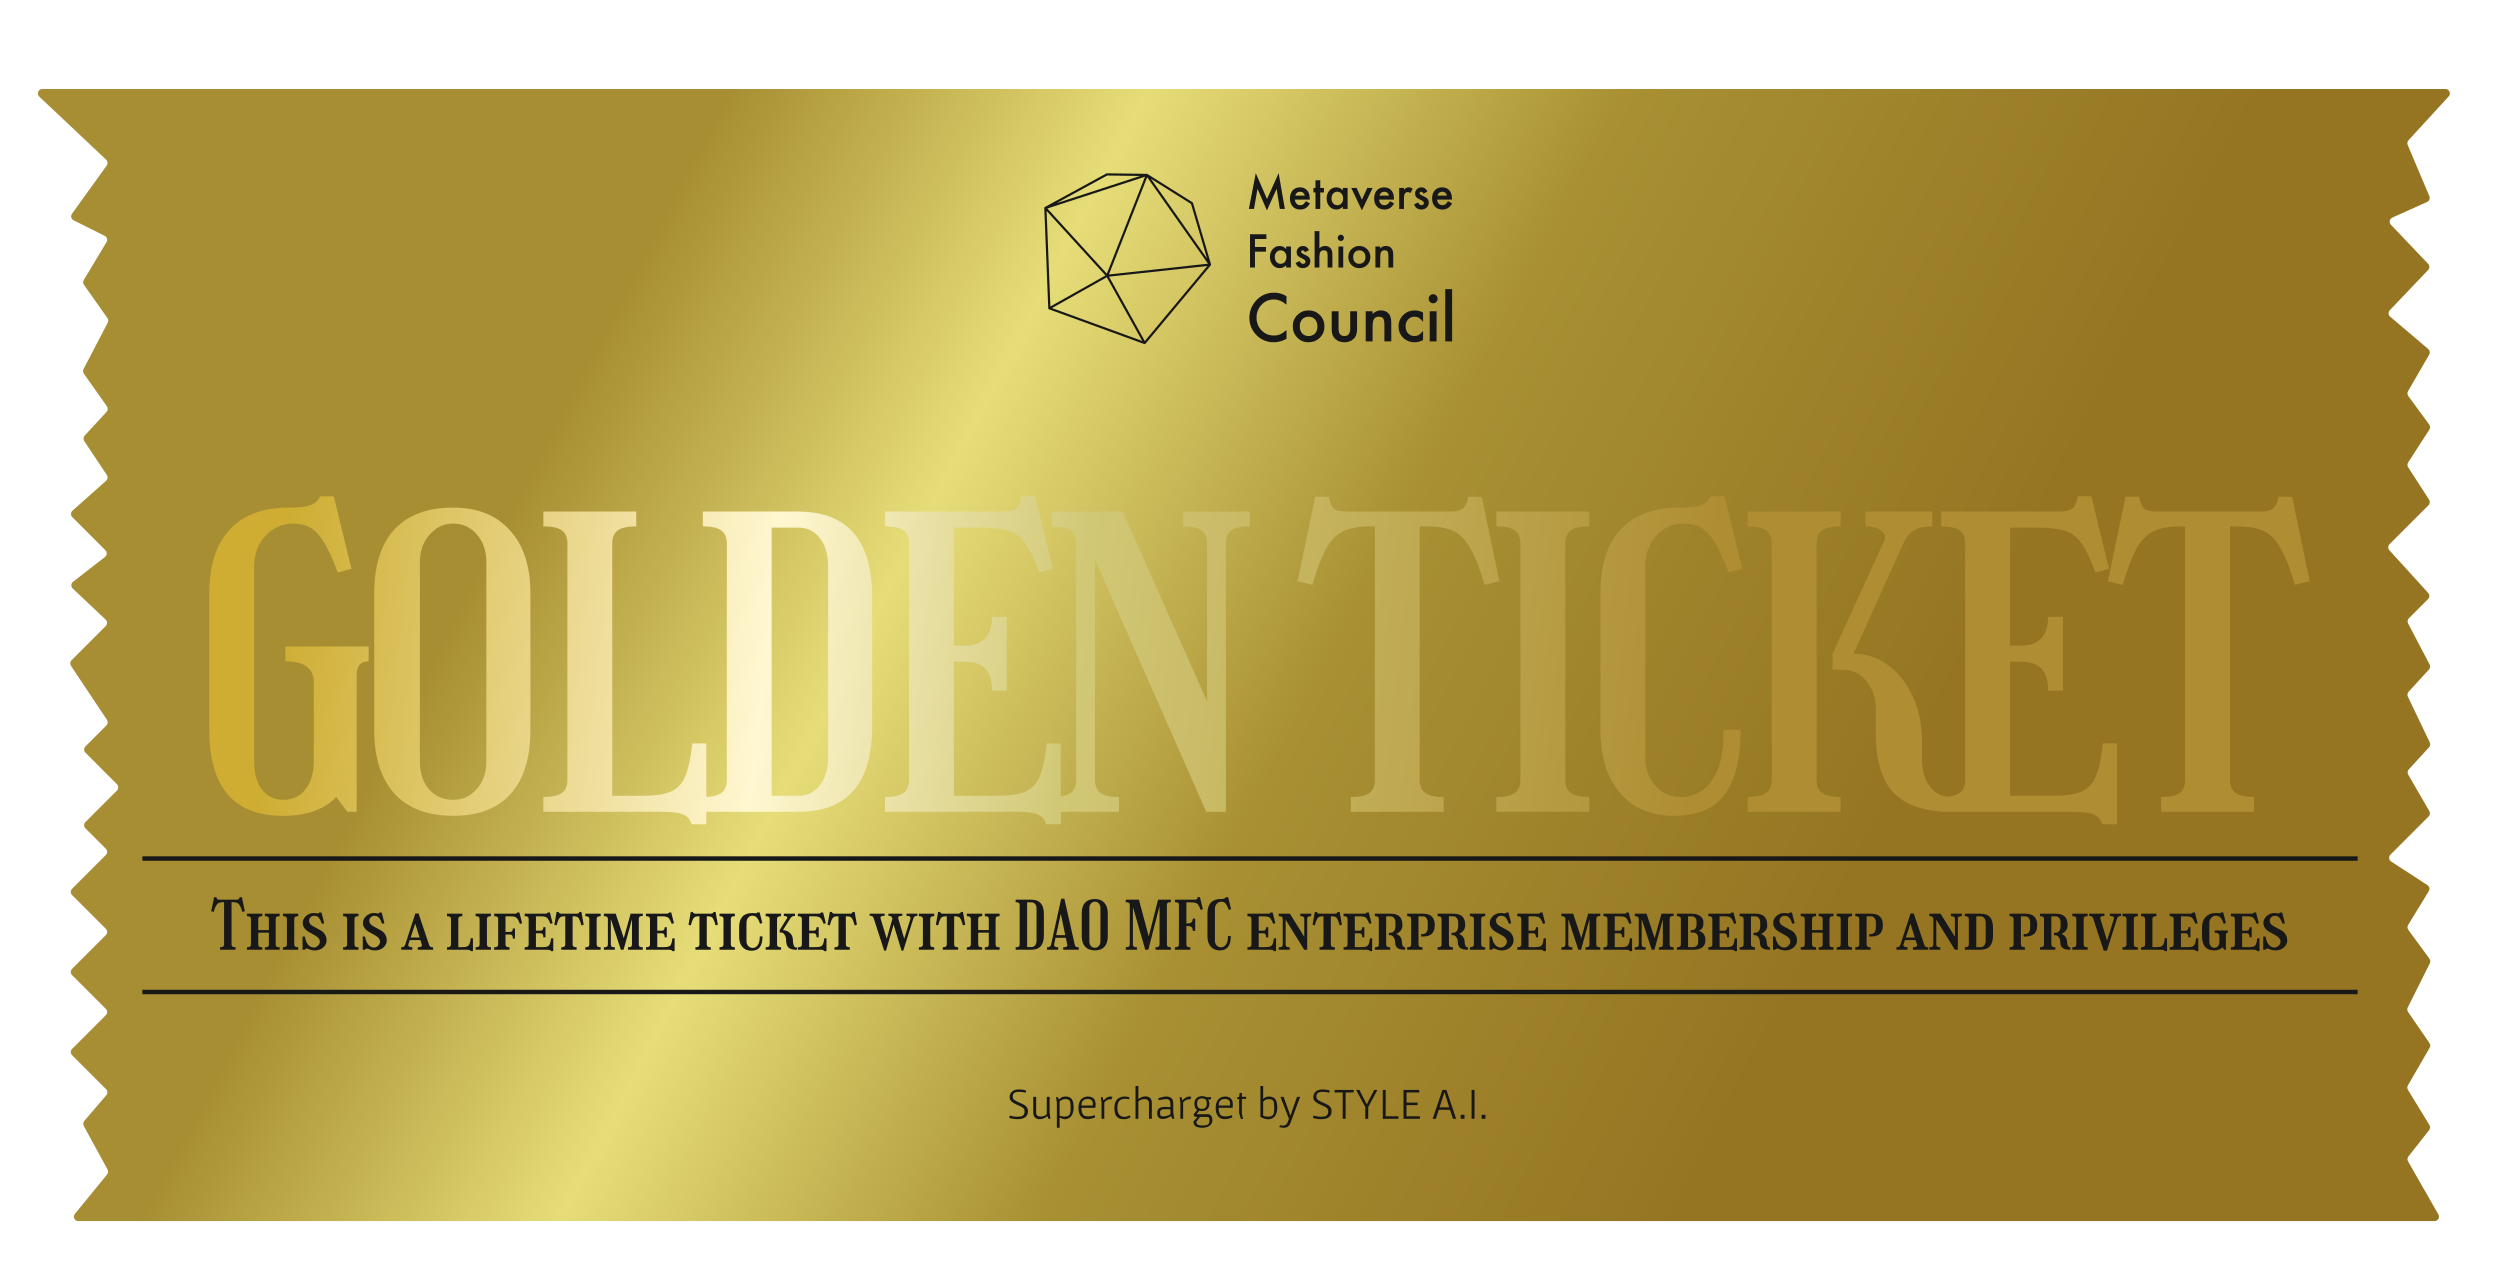
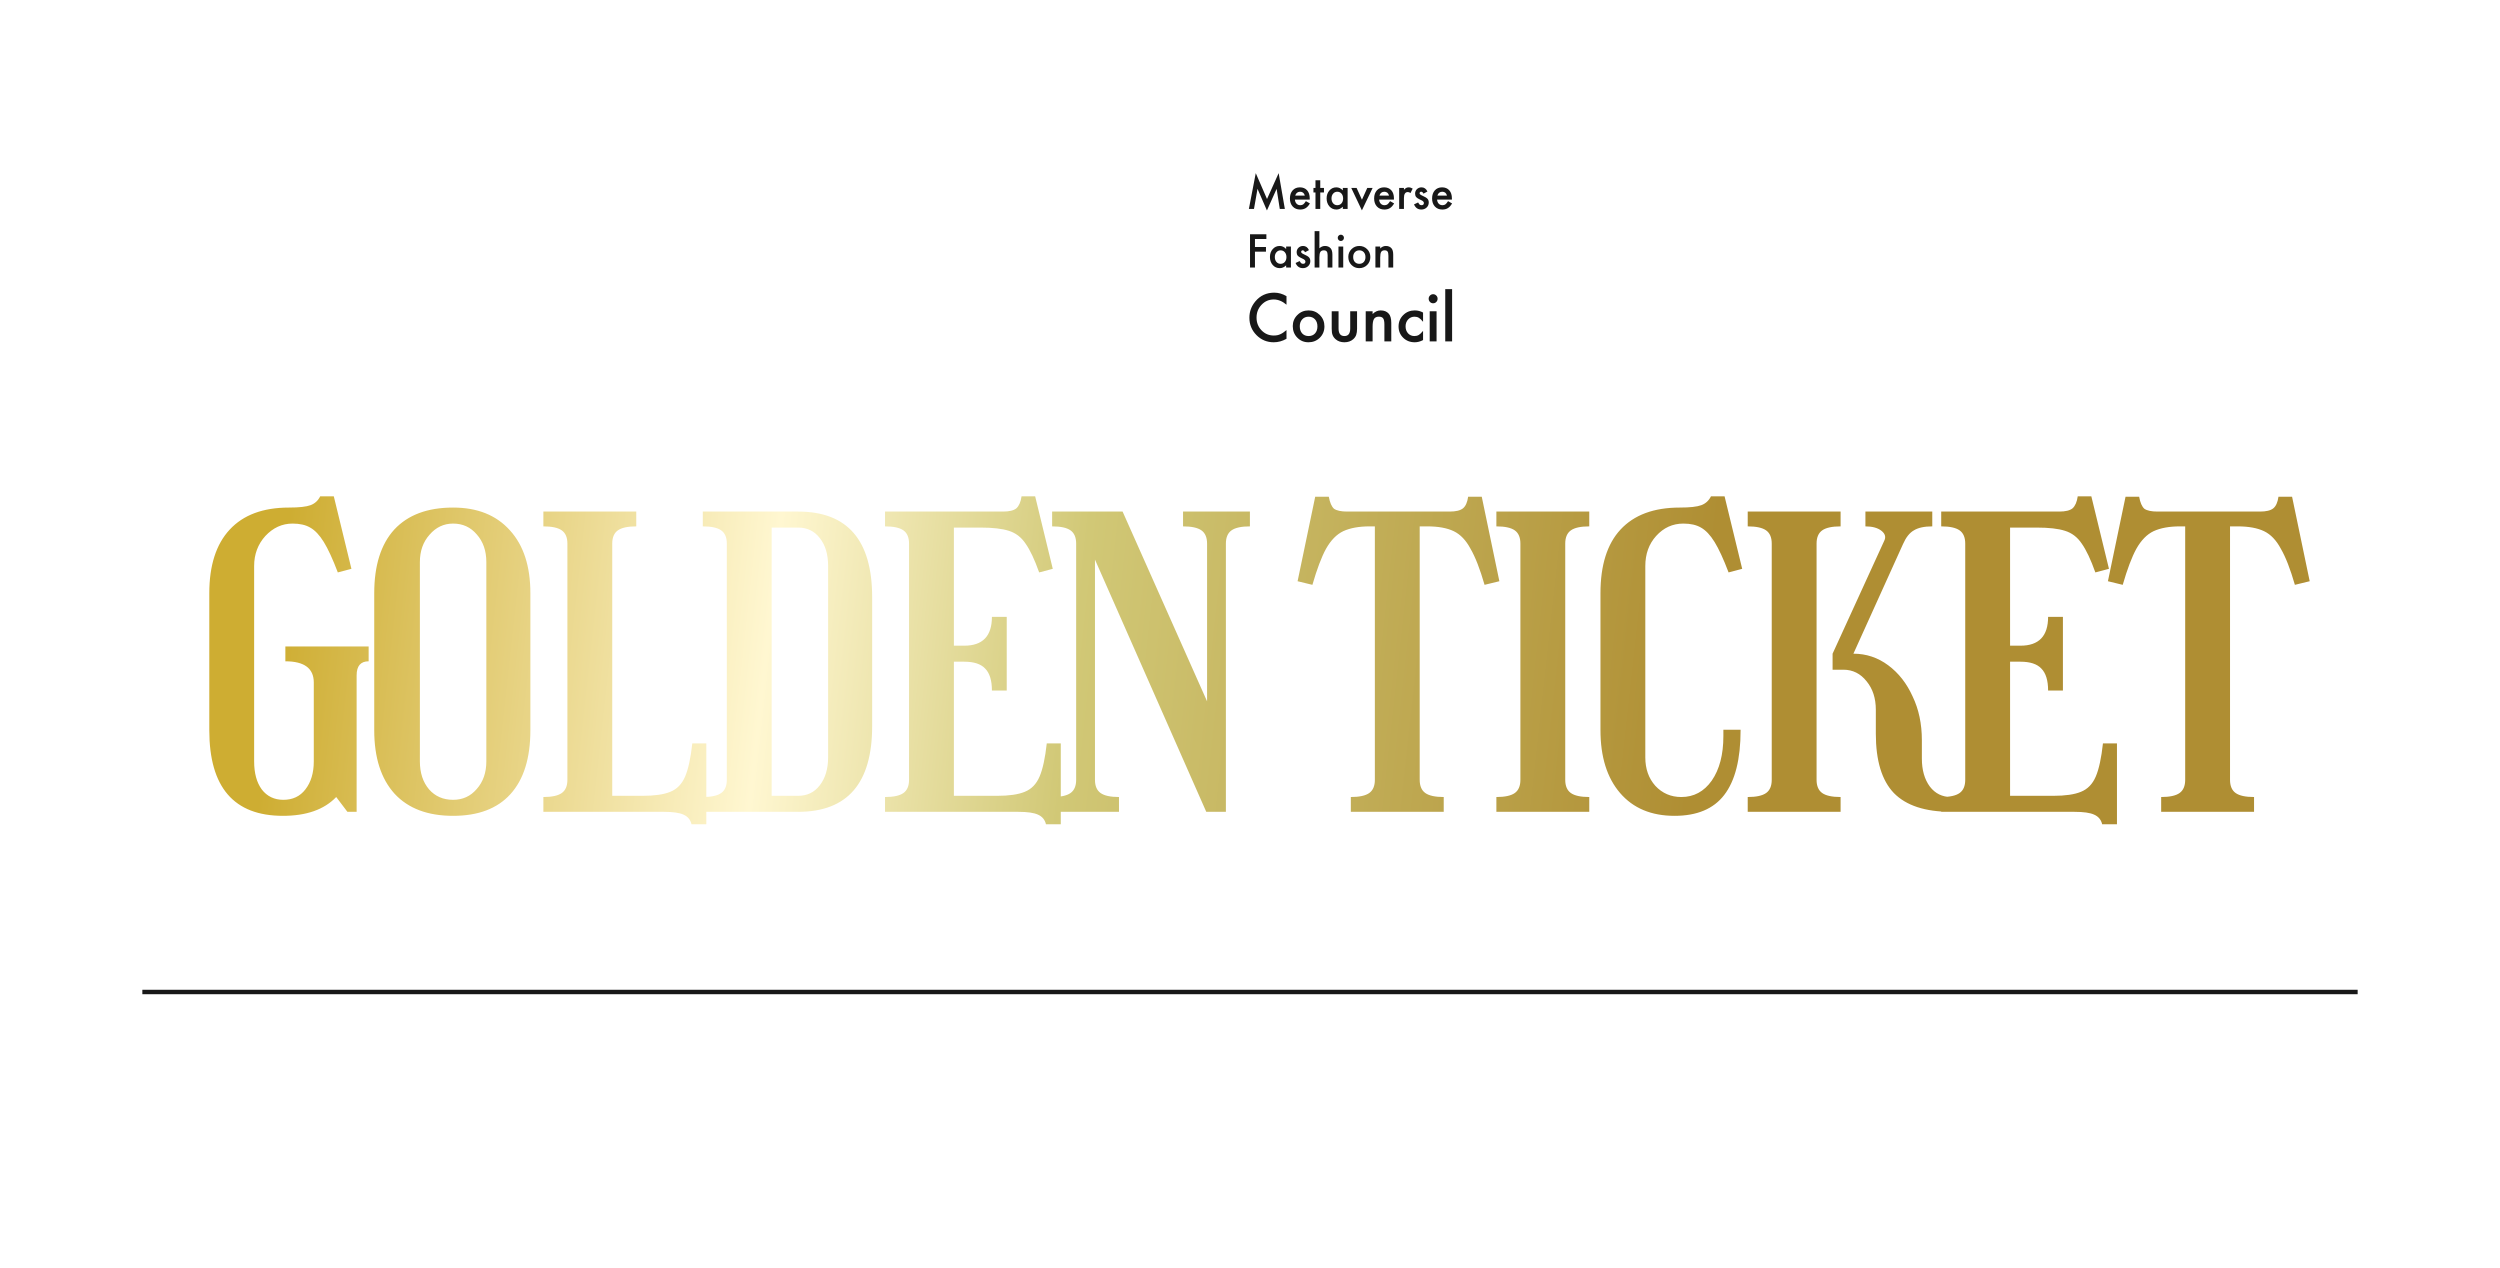
<svg xmlns="http://www.w3.org/2000/svg" width="562" height="285" viewBox="0 0 562 285" fill="none">
  <g filter="url(#filter0_d_55_324)">
-     <path d="M549.727 16H9.518C8.613 16 8.174 17.107 8.832 17.728L23.863 31.899C24.227 32.243 24.281 32.804 23.988 33.211L16.186 44.047C15.826 44.547 16 45.25 16.551 45.525L23.534 49.017C24.055 49.278 24.244 49.926 23.944 50.426L18.835 58.941C18.631 59.281 18.647 59.709 18.876 60.032L24.148 67.502C24.364 67.808 24.391 68.209 24.218 68.541L18.782 78.959C18.609 79.291 18.636 79.692 18.852 79.998L24.034 87.339C24.306 87.725 24.271 88.248 23.951 88.594L19.034 93.922C18.721 94.261 18.68 94.771 18.936 95.155L24.017 102.776C24.294 103.191 24.223 103.747 23.85 104.078L16.293 110.795C15.863 111.178 15.843 111.843 16.25 112.25L23.699 119.699C24.124 120.124 24.081 120.826 23.606 121.195L16.42 126.784C15.937 127.161 15.902 127.88 16.348 128.301L23.752 135.293C24.162 135.68 24.171 136.329 23.772 136.728L16.08 144.42C15.743 144.757 15.69 145.285 15.955 145.682L24.045 157.818C24.31 158.215 24.257 158.743 23.92 159.08L19.207 163.793C18.817 164.183 18.817 164.817 19.207 165.207L26.293 172.293C26.683 172.683 26.683 173.317 26.293 173.707L19.207 180.793C18.817 181.183 18.817 181.817 19.207 182.207L23.793 186.793C24.183 187.183 24.183 187.817 23.793 188.207L16.207 195.793C15.817 196.183 15.817 196.817 16.207 197.207L23.793 204.793C24.183 205.183 24.183 205.817 23.793 206.207L16.207 213.793C15.817 214.183 15.817 214.817 16.207 215.207L23.793 222.793C24.183 223.183 24.183 223.817 23.793 224.207L16.207 231.793C15.817 232.183 15.817 232.817 16.207 233.207L23.845 240.845C24.215 241.215 24.237 241.806 23.897 242.203L18.949 247.976C18.679 248.291 18.631 248.741 18.83 249.106L24.178 258.909C24.372 259.266 24.331 259.706 24.074 260.021L16.836 268.867C16.302 269.52 16.767 270.5 17.61 270.5H547.277C548.045 270.5 548.526 269.671 548.145 269.004L541.334 257.085C541.132 256.731 541.164 256.291 541.416 255.971L546.071 250.046C546.329 249.718 546.356 249.264 546.138 248.907L541.31 241.008C541.119 240.695 541.114 240.302 541.298 239.985L546.183 231.547C546.377 231.213 546.361 230.797 546.142 230.479L541.334 223.486C541.128 223.186 541.101 222.798 541.264 222.472L546.227 212.546C546.395 212.211 546.361 211.81 546.139 211.508L541.396 205.041C541.157 204.714 541.138 204.274 541.35 203.928L545.993 196.33C546.275 195.868 546.139 195.265 545.685 194.97L537.535 189.673C537.002 189.326 536.923 188.577 537.373 188.127L545.957 179.543C546.277 179.223 546.342 178.727 546.115 178.335L541.368 170.135C541.149 169.757 541.201 169.281 541.496 168.959L546.044 163.998C546.319 163.697 546.385 163.259 546.209 162.891L541.291 152.609C541.115 152.241 541.181 151.803 541.456 151.502L546.025 146.518C546.31 146.207 546.37 145.751 546.174 145.378L541.341 136.151C541.138 135.764 541.211 135.289 541.52 134.98L545.826 130.674C546.203 130.297 546.218 129.689 545.859 129.294L537.141 119.706C536.782 119.311 536.797 118.703 537.174 118.326L545.928 109.572C546.262 109.238 546.317 108.717 546.061 108.321L541.352 101.043C541.138 100.713 541.138 100.287 541.352 99.957L546.126 92.579C546.351 92.23 546.338 91.779 546.092 91.444L541.386 85.027C541.152 84.707 541.128 84.278 541.327 83.934L546.082 75.722C546.324 75.304 546.232 74.772 545.864 74.459L537.306 67.185C536.869 66.813 536.834 66.15 537.23 65.734L545.843 56.69C546.211 56.303 546.211 55.697 545.843 55.31L537.474 46.522C536.998 46.023 537.159 45.204 537.787 44.921L545.608 41.401C546.104 41.178 546.331 40.6 546.119 40.1L541.25 28.592C541.098 28.231 541.17 27.815 541.434 27.526L550.464 17.676C551.052 17.034 550.597 16 549.727 16Z" fill="url(#paint0_linear_55_324)" />
-   </g>
+     </g>
  <g filter="url(#filter1_d_55_324)">
-     <path d="M227.039 246.75C227.552 246.943 228.105 247.04 228.699 247.04C229.292 247.04 229.712 246.953 229.959 246.78C230.205 246.6 230.329 246.27 230.329 245.79C230.329 245.537 230.249 245.327 230.089 245.16C229.935 245.013 229.795 244.907 229.669 244.84L229.309 244.66C229.195 244.607 229.055 244.543 228.889 244.47C228.729 244.397 228.589 244.333 228.469 244.28C228.349 244.22 228.185 244.137 227.979 244.03C227.772 243.917 227.625 243.823 227.539 243.75C227.452 243.67 227.355 243.573 227.249 243.46C227.062 243.253 226.969 242.987 226.969 242.66C226.969 242.107 227.159 241.677 227.539 241.37C227.919 241.057 228.409 240.9 229.009 240.9C229.609 240.9 230.165 240.983 230.679 241.15L230.549 241.65C230.135 241.517 229.659 241.45 229.119 241.45C228.585 241.45 228.209 241.537 227.989 241.71C227.769 241.877 227.659 242.167 227.659 242.58C227.659 242.887 227.815 243.14 228.129 243.34C228.382 243.5 228.772 243.697 229.299 243.93C229.825 244.157 230.182 244.333 230.369 244.46C230.842 244.78 231.082 245.213 231.089 245.76C231.089 246.98 230.299 247.59 228.719 247.59C228.059 247.59 227.442 247.493 226.869 247.3L227.039 246.75ZM232.275 242.58H232.925V246.09C232.932 246.423 233.022 246.657 233.195 246.79C233.375 246.923 233.632 246.99 233.965 246.99C234.305 246.99 234.602 246.927 234.855 246.8C235.115 246.673 235.269 246.553 235.315 246.44V242.58H235.955V246.21L236.135 247.5H235.715L235.685 247.47L235.475 246.91C235.215 247.083 235.029 247.207 234.915 247.28C234.802 247.347 234.635 247.417 234.415 247.49C234.202 247.557 233.975 247.59 233.735 247.59C232.782 247.59 232.295 247.087 232.275 246.08V242.58ZM239.47 242.49C240.243 242.49 240.76 242.733 241.02 243.22C241.146 243.46 241.233 243.717 241.28 243.99C241.326 244.257 241.35 244.603 241.35 245.03C241.35 245.45 241.293 245.833 241.18 246.18C241.066 246.52 240.933 246.777 240.78 246.95C240.626 247.123 240.45 247.263 240.25 247.37C239.963 247.523 239.686 247.6 239.42 247.6C239.16 247.6 238.753 247.483 238.2 247.25V249.51H237.58V243.85L237.41 242.64H237.82L237.85 242.67L238.03 243.18C238.463 242.72 238.943 242.49 239.47 242.49ZM238.2 246.82C238.56 246.947 238.91 247.01 239.25 247.01C239.596 247.01 239.853 246.97 240.02 246.89C240.193 246.803 240.32 246.71 240.4 246.61C240.486 246.503 240.55 246.347 240.59 246.14C240.636 245.933 240.66 245.77 240.66 245.65C240.666 245.53 240.67 245.327 240.67 245.04C240.67 244.747 240.663 244.513 240.65 244.34C240.643 244.16 240.62 243.977 240.58 243.79C240.546 243.597 240.49 243.46 240.41 243.38C240.21 243.18 239.913 243.08 239.52 243.08C238.96 243.08 238.52 243.263 238.2 243.63V246.82ZM246.296 244.29C246.296 244.53 246.276 244.78 246.236 245.04H243.096C243.123 245.773 243.246 246.28 243.466 246.56C243.686 246.833 244.076 246.97 244.636 246.97C245.056 246.97 245.546 246.88 246.106 246.7L246.166 247.2C246.013 247.26 245.893 247.303 245.806 247.33C245.726 247.35 245.64 247.377 245.546 247.41C245.453 247.437 245.383 247.457 245.336 247.47C245.29 247.483 245.223 247.5 245.136 247.52C245.05 247.54 244.976 247.553 244.916 247.56C244.736 247.58 244.583 247.59 244.456 247.59C243.83 247.59 243.336 247.37 242.976 246.93C242.616 246.49 242.436 245.877 242.436 245.09C242.436 244.657 242.49 244.277 242.596 243.95C242.703 243.617 242.83 243.363 242.976 243.19C243.123 243.01 243.3 242.867 243.506 242.76C243.813 242.593 244.146 242.503 244.506 242.49C245.7 242.497 246.296 243.097 246.296 244.29ZM245.666 244.13C245.666 243.73 245.566 243.45 245.366 243.29C245.166 243.13 244.87 243.05 244.476 243.05C244.083 243.05 243.76 243.157 243.506 243.37C243.253 243.577 243.123 243.963 243.116 244.53H245.636C245.656 244.377 245.666 244.243 245.666 244.13ZM249.648 242.5C249.782 242.5 249.928 242.52 250.088 242.56L249.848 243.15C249.742 243.13 249.635 243.12 249.528 243.12C249.108 243.12 248.682 243.353 248.248 243.82V247.5H247.628V243.86L247.458 242.64H247.838L247.868 242.66L248.058 243.37C248.352 243.083 248.618 242.867 248.858 242.72C249.098 242.573 249.362 242.5 249.648 242.5ZM251.343 242.97C251.596 242.797 251.843 242.673 252.083 242.6C252.323 242.527 252.593 242.49 252.893 242.49C253.199 242.49 253.536 242.553 253.903 242.68L253.823 243.12C253.456 243.047 253.163 243.01 252.943 243.01C252.369 243.01 251.933 243.16 251.633 243.46C251.333 243.753 251.183 244.283 251.183 245.05C251.183 246.397 251.729 247.07 252.823 247.07C253.163 247.07 253.526 246.95 253.913 246.71L254.183 247.13C253.749 247.443 253.243 247.6 252.663 247.6C252.363 247.6 252.099 247.57 251.873 247.51C251.653 247.45 251.433 247.337 251.213 247.17C250.746 246.823 250.513 246.117 250.513 245.05C250.513 244.55 250.589 244.123 250.743 243.77C250.896 243.41 251.096 243.143 251.343 242.97ZM255.904 247.5H255.264V240.14H255.904V243.05C256.204 242.85 256.468 242.703 256.694 242.61C256.928 242.517 257.191 242.47 257.484 242.47C258.451 242.47 258.934 242.973 258.934 243.98V247.5H258.284V243.98C258.278 243.373 257.931 243.07 257.244 243.07C256.951 243.07 256.664 243.137 256.384 243.27C256.104 243.397 255.944 243.517 255.904 243.63V247.5ZM263.76 244.51L263.75 245.7C263.75 245.887 263.753 246.06 263.76 246.22L263.98 247.44L263.99 247.49H263.55L263.51 247.46L263.27 246.88C262.65 247.307 262.04 247.53 261.44 247.55C261.02 247.55 260.696 247.44 260.47 247.22C260.25 246.993 260.14 246.677 260.14 246.27C260.14 245.71 260.296 245.33 260.61 245.13C260.923 244.93 261.353 244.83 261.9 244.83C261.966 244.83 262.37 244.85 263.11 244.89V244.24C263.11 243.8 263.026 243.497 262.86 243.33C262.7 243.157 262.473 243.07 262.18 243.07C261.886 243.07 261.32 243.16 260.48 243.34L260.39 242.86C261.216 242.613 261.81 242.49 262.17 242.49C262.716 242.49 263.15 242.66 263.47 243C263.663 243.207 263.76 243.71 263.76 244.51ZM263.11 245.39L262.06 245.35C261.526 245.35 261.18 245.403 261.02 245.51C260.86 245.617 260.78 245.83 260.78 246.15C260.78 246.463 260.833 246.68 260.94 246.8C261.046 246.913 261.23 246.97 261.49 246.97C261.756 246.97 262.066 246.917 262.42 246.81C262.78 246.703 263.01 246.58 263.11 246.44V245.39ZM267.373 242.5C267.506 242.5 267.653 242.52 267.813 242.56L267.573 243.15C267.466 243.13 267.36 243.12 267.253 243.12C266.833 243.12 266.406 243.353 265.973 243.82V247.5H265.353V243.86L265.183 242.64H265.563L265.593 242.66L265.783 243.37C266.076 243.083 266.343 242.867 266.583 242.72C266.823 242.573 267.086 242.5 267.373 242.5ZM271.875 244.08C271.875 244.6 271.721 245.013 271.415 245.32C271.115 245.62 270.705 245.77 270.185 245.77C270.025 245.77 269.815 245.747 269.555 245.7L268.995 246.48L271.505 246.47C271.838 246.47 272.095 246.597 272.275 246.85C272.455 247.097 272.545 247.417 272.545 247.81C272.545 248.363 272.325 248.787 271.885 249.08C271.451 249.373 270.901 249.52 270.235 249.52C269.568 249.52 269.075 249.403 268.755 249.17C268.441 248.943 268.285 248.58 268.285 248.08L269.235 247.1C268.868 247.1 268.625 247.05 268.505 246.95C268.391 246.85 268.335 246.693 268.335 246.48C268.608 246.173 268.868 245.857 269.115 245.53C268.868 245.343 268.705 245.14 268.625 244.92C268.545 244.693 268.505 244.407 268.505 244.06C268.505 243.547 268.665 243.143 268.985 242.85C269.305 242.557 269.725 242.41 270.245 242.41C270.591 242.41 270.905 242.483 271.185 242.63L272.295 242.64L272.165 243.16L271.595 243.17C271.781 243.477 271.875 243.78 271.875 244.08ZM270.175 249.01C270.488 249.01 270.708 249.003 270.835 248.99C270.961 248.983 271.095 248.957 271.235 248.91C271.381 248.87 271.498 248.813 271.585 248.74C271.791 248.573 271.891 248.3 271.885 247.92C271.885 247.547 271.841 247.317 271.755 247.23C271.675 247.137 271.461 247.09 271.115 247.09H269.765L268.945 248.18C268.945 248.547 269.088 248.783 269.375 248.89C269.595 248.97 269.861 249.01 270.175 249.01ZM270.185 245.27C270.918 245.27 271.285 244.883 271.285 244.11C271.285 243.67 271.195 243.363 271.015 243.19C270.841 243.01 270.571 242.92 270.205 242.92C269.838 242.92 269.565 243.013 269.385 243.2C269.205 243.38 269.111 243.687 269.105 244.12C269.105 244.887 269.465 245.27 270.185 245.27ZM277.146 244.29C277.146 244.53 277.126 244.78 277.086 245.04H273.946C273.973 245.773 274.096 246.28 274.316 246.56C274.536 246.833 274.926 246.97 275.486 246.97C275.906 246.97 276.396 246.88 276.956 246.7L277.016 247.2C276.863 247.26 276.743 247.303 276.656 247.33C276.576 247.35 276.489 247.377 276.396 247.41C276.303 247.437 276.233 247.457 276.186 247.47C276.139 247.483 276.073 247.5 275.986 247.52C275.899 247.54 275.826 247.553 275.766 247.56C275.586 247.58 275.433 247.59 275.306 247.59C274.679 247.59 274.186 247.37 273.826 246.93C273.466 246.49 273.286 245.877 273.286 245.09C273.286 244.657 273.339 244.277 273.446 243.95C273.553 243.617 273.679 243.363 273.826 243.19C273.973 243.01 274.149 242.867 274.356 242.76C274.663 242.593 274.996 242.503 275.356 242.49C276.549 242.497 277.146 243.097 277.146 244.29ZM276.516 244.13C276.516 243.73 276.416 243.45 276.216 243.29C276.016 243.13 275.719 243.05 275.326 243.05C274.933 243.05 274.609 243.157 274.356 243.37C274.103 243.577 273.973 243.963 273.966 244.53H276.486C276.506 244.377 276.516 244.243 276.516 244.13ZM278.548 243.1C278.548 243.067 278.531 243.05 278.498 243.05H278.098V242.76L278.558 242.57L278.668 241.69H279.178V242.49C279.198 242.537 279.335 242.56 279.588 242.56H280.178L280.098 243.03L279.258 243.04C279.198 243.04 279.168 243.053 279.168 243.08V246.24L279.428 247.54H278.988L278.948 247.51L278.548 246.24V243.1ZM283.34 240.14H283.96V243.03C284.36 242.677 284.77 242.5 285.19 242.5C285.617 242.5 285.957 242.563 286.21 242.69C286.47 242.81 286.663 242.993 286.79 243.24C287.017 243.673 287.13 244.253 287.13 244.98C287.13 245.44 287.073 245.843 286.96 246.19C286.847 246.537 286.71 246.797 286.55 246.97C286.397 247.143 286.22 247.283 286.02 247.39C285.733 247.543 285.45 247.62 285.17 247.62C284.997 247.62 284.853 247.607 284.74 247.58C284.627 247.56 284.54 247.543 284.48 247.53C284.42 247.523 284.347 247.507 284.26 247.48C284.18 247.447 284.117 247.423 284.07 247.41C284.03 247.397 283.963 247.37 283.87 247.33C283.783 247.29 283.727 247.263 283.7 247.25C283.5 247.15 283.38 247.093 283.34 247.08V240.14ZM283.96 246.83C284.333 246.963 284.687 247.03 285.02 247.03C285.353 247.03 285.607 246.99 285.78 246.91C285.953 246.823 286.083 246.727 286.17 246.62C286.257 246.513 286.323 246.36 286.37 246.16C286.423 245.893 286.45 245.547 286.45 245.12C286.45 244.327 286.383 243.79 286.25 243.51C286.117 243.23 285.783 243.09 285.25 243.09C284.717 243.09 284.287 243.277 283.96 243.65V246.83ZM287.78 248.94C288.02 249.007 288.223 249.04 288.39 249.04C288.917 249.027 289.27 248.783 289.45 248.31L289.75 247.51L287.84 242.58H288.56L290.08 246.8L291.57 242.58H292.27L290.07 248.51C289.797 249.183 289.297 249.52 288.57 249.52C288.263 249.52 287.923 249.46 287.55 249.34L287.78 248.94ZM295.3 246.75C295.814 246.943 296.367 247.04 296.96 247.04C297.554 247.04 297.974 246.953 298.22 246.78C298.467 246.6 298.59 246.27 298.59 245.79C298.59 245.537 298.51 245.327 298.35 245.16C298.197 245.013 298.057 244.907 297.93 244.84L297.57 244.66C297.457 244.607 297.317 244.543 297.15 244.47C296.99 244.397 296.85 244.333 296.73 244.28C296.61 244.22 296.447 244.137 296.24 244.03C296.034 243.917 295.887 243.823 295.8 243.75C295.714 243.67 295.617 243.573 295.51 243.46C295.324 243.253 295.23 242.987 295.23 242.66C295.23 242.107 295.42 241.677 295.8 241.37C296.18 241.057 296.67 240.9 297.27 240.9C297.87 240.9 298.427 240.983 298.94 241.15L298.81 241.65C298.397 241.517 297.92 241.45 297.38 241.45C296.847 241.45 296.47 241.537 296.25 241.71C296.03 241.877 295.92 242.167 295.92 242.58C295.92 242.887 296.077 243.14 296.39 243.34C296.644 243.5 297.034 243.697 297.56 243.93C298.087 244.157 298.444 244.333 298.63 244.46C299.104 244.78 299.344 245.213 299.35 245.76C299.35 246.98 298.56 247.59 296.98 247.59C296.32 247.59 295.704 247.493 295.13 247.3L295.3 246.75ZM300.027 241.58V241.02H304.317V241.58H302.497V247.5H301.837V241.58H300.027ZM306.913 247.5V244.85L304.853 241.02H305.593L307.243 244.26L308.923 241.02H309.633L307.583 244.85L307.573 247.5H306.913ZM310.854 247.49H310.844V241.02H311.504L311.494 246.94H314.374V247.5H310.854V247.49ZM319.192 247.5H315.512V241.02H319.082L319.012 241.58H316.182V243.87H318.682V244.43H316.172V246.94H319.192V247.5ZM324.251 241.02H325.151L327.341 247.5H326.631L325.961 245.49H323.441L322.771 247.5H322.061L324.251 241.02ZM323.621 244.93H325.791L324.731 241.57H324.701L323.621 244.93ZM329.218 246.6V247.5H328.368V246.6H329.218ZM330.814 241.02H331.474V247.5H330.814V241.02ZM333.925 246.6V247.5H333.075V246.6H333.925Z" fill="#181818" />
-   </g>
+     </g>
  <g filter="url(#filter2_d_55_324)">
-     <line x1="32" y1="189" x2="530" y2="189" stroke="#181818" />
-   </g>
+     </g>
  <g filter="url(#filter3_d_55_324)">
    <line x1="32" y1="219" x2="530" y2="219" stroke="#181818" />
  </g>
  <g filter="url(#filter4_d_55_324)">
    <path d="M65.77 113.7C63.43 113.7 61.39 114.63 59.65 116.49C57.97 118.35 57.13 120.6 57.13 123.24V167.16C57.13 169.8 57.7 171.9 58.84 173.46C60.04 175.02 61.66 175.8 63.7 175.8C65.8 175.8 67.45 175.02 68.65 173.46C69.91 171.84 70.54 169.74 70.54 167.16V149.43C70.54 146.25 68.41 144.66 64.15 144.66V141.33H82.87V144.66C81.07 144.66 80.17 145.71 80.17 147.81V178.5H78.1L75.58 175.17C72.88 177.99 68.89 179.4 63.61 179.4C52.57 179.4 47.05 172.98 47.05 160.14V129.36C47.05 123.12 48.58 118.35 51.64 115.05C54.7 111.75 59.14 110.1 64.96 110.1C67.24 110.1 68.86 109.92 69.82 109.56C70.78 109.2 71.5 108.54 71.98 107.58H75.04L79 123.87L75.94 124.68C74.8 121.68 73.75 119.4 72.79 117.84C71.83 116.28 70.81 115.2 69.73 114.6C68.71 114 67.39 113.7 65.77 113.7ZM101.859 110.1C107.319 110.1 111.579 111.81 114.639 115.23C117.699 118.59 119.229 123.3 119.229 129.36V160.14C119.229 166.44 117.729 171.24 114.729 174.54C111.789 177.78 107.499 179.4 101.859 179.4C96.159 179.4 91.779 177.75 88.719 174.45C85.659 171.09 84.129 166.32 84.129 160.14V129.36C84.129 123.12 85.629 118.35 88.629 115.05C91.689 111.75 96.099 110.1 101.859 110.1ZM101.859 175.8C104.019 175.8 105.789 174.99 107.169 173.37C108.609 171.75 109.329 169.68 109.329 167.16V122.34C109.329 119.82 108.609 117.75 107.169 116.13C105.789 114.51 104.019 113.7 101.859 113.7C99.759 113.7 97.989 114.54 96.549 116.22C95.109 117.84 94.389 119.88 94.389 122.34V167.16C94.389 169.74 95.079 171.84 96.459 173.46C97.839 175.02 99.639 175.8 101.859 175.8ZM122.151 175.17C124.071 175.17 125.451 174.87 126.291 174.27C127.131 173.67 127.551 172.68 127.551 171.3V118.2C127.551 116.82 127.131 115.83 126.291 115.23C125.451 114.63 124.071 114.33 122.151 114.33V111H143.031V114.33C141.111 114.33 139.731 114.63 138.891 115.23C138.051 115.83 137.631 116.82 137.631 118.2V174.9H144.471C147.171 174.9 149.241 174.6 150.681 174C152.181 173.4 153.291 172.26 154.011 170.58C154.731 168.9 155.271 166.41 155.631 163.11H158.781V181.29H155.451C155.211 180.27 154.611 179.55 153.651 179.13C152.751 178.71 151.281 178.5 149.241 178.5H122.151V175.17ZM157.99 175.17C159.91 175.17 161.29 174.87 162.13 174.27C162.97 173.67 163.39 172.68 163.39 171.3V118.2C163.39 116.82 162.97 115.83 162.13 115.23C161.29 114.63 159.91 114.33 157.99 114.33V111H179.41C190.51 111 196.06 117.42 196.06 130.26V159.24C196.06 172.08 190.51 178.5 179.41 178.5H157.99V175.17ZM179.41 114.6H173.47V174.9H179.41C181.45 174.9 183.07 174.12 184.27 172.56C185.53 170.94 186.16 168.84 186.16 166.26V123.24C186.16 120.6 185.53 118.5 184.27 116.94C183.07 115.38 181.45 114.6 179.41 114.6ZM198.953 175.17C200.873 175.17 202.253 174.87 203.093 174.27C203.933 173.67 204.353 172.68 204.353 171.3V118.2C204.353 116.82 203.933 115.83 203.093 115.23C202.253 114.63 200.873 114.33 198.953 114.33V111H225.503C226.883 111 227.873 110.76 228.473 110.28C229.073 109.74 229.463 108.84 229.643 107.58H232.703L236.663 123.87L233.603 124.68C232.583 121.8 231.563 119.64 230.543 118.2C229.583 116.76 228.323 115.8 226.763 115.32C225.263 114.84 223.163 114.6 220.463 114.6H214.433V141.15H216.773C220.913 141.15 222.983 138.99 222.983 134.67H226.313V151.23H222.983C222.983 148.95 222.473 147.3 221.453 146.28C220.493 145.26 218.933 144.75 216.773 144.75H214.433V174.9H224.153C226.853 174.9 228.923 174.6 230.363 174C231.863 173.4 232.973 172.26 233.693 170.58C234.413 168.9 234.953 166.41 235.313 163.11H238.463V181.29H235.133C234.893 180.27 234.293 179.55 233.333 179.13C232.433 178.71 230.963 178.5 228.923 178.5H198.953V175.17ZM236.519 175.17C238.439 175.17 239.819 174.87 240.659 174.27C241.499 173.67 241.919 172.68 241.919 171.3V118.2C241.919 116.82 241.499 115.83 240.659 115.23C239.819 114.63 238.439 114.33 236.519 114.33V111H252.359L271.349 153.66V118.2C271.349 116.82 270.929 115.83 270.089 115.23C269.249 114.63 267.869 114.33 265.949 114.33V111H280.979V114.33C279.059 114.33 277.679 114.63 276.839 115.23C275.999 115.83 275.579 116.82 275.579 118.2V178.5H271.169L246.149 121.8V171.3C246.149 172.68 246.569 173.67 247.409 174.27C248.249 174.87 249.629 175.17 251.549 175.17V178.5H236.519V175.17ZM303.668 175.17C305.588 175.17 306.968 174.87 307.808 174.27C308.648 173.67 309.068 172.68 309.068 171.3V114.33H307.898C305.498 114.33 303.518 114.69 301.958 115.41C300.458 116.13 299.168 117.45 298.088 119.37C297.068 121.23 296.048 123.93 295.028 127.47L291.698 126.66L295.658 107.67H298.718C298.958 108.99 299.348 109.89 299.888 110.37C300.488 110.79 301.478 111 302.858 111H325.898C327.278 111 328.268 110.76 328.868 110.28C329.468 109.8 329.858 108.93 330.038 107.67H333.098L337.058 126.66L333.728 127.47C332.708 123.93 331.658 121.23 330.578 119.37C329.558 117.45 328.298 116.13 326.798 115.41C325.298 114.69 323.318 114.33 320.858 114.33H319.148V171.3C319.148 172.68 319.568 173.67 320.408 174.27C321.248 174.87 322.628 175.17 324.548 175.17V178.5H303.668V175.17ZM336.386 175.17C338.306 175.17 339.686 174.87 340.526 174.27C341.366 173.67 341.786 172.68 341.786 171.3V118.2C341.786 116.82 341.366 115.83 340.526 115.23C339.686 114.63 338.306 114.33 336.386 114.33V111H357.266V114.33C355.346 114.33 353.966 114.63 353.126 115.23C352.286 115.83 351.866 116.82 351.866 118.2V171.3C351.866 172.68 352.286 173.67 353.126 174.27C353.966 174.87 355.346 175.17 357.266 175.17V178.5H336.386V175.17ZM377.605 110.1C379.885 110.1 381.505 109.92 382.465 109.56C383.425 109.2 384.145 108.54 384.625 107.58H387.685L391.645 123.87L388.585 124.68C387.445 121.68 386.395 119.4 385.435 117.84C384.475 116.28 383.455 115.2 382.375 114.6C381.355 114 380.035 113.7 378.415 113.7C376.015 113.7 373.975 114.63 372.295 116.49C370.675 118.29 369.865 120.54 369.865 123.24V166.26C369.865 168.84 370.615 170.97 372.115 172.65C373.675 174.33 375.625 175.17 377.965 175.17C380.785 175.17 383.065 173.94 384.805 171.48C386.545 168.96 387.415 165.63 387.415 161.49V160.05H391.285V160.14C391.285 166.68 390.055 171.54 387.595 174.72C385.195 177.84 381.475 179.4 376.435 179.4C371.215 179.4 367.135 177.69 364.195 174.27C361.255 170.85 359.785 166.14 359.785 160.14V129.36C359.785 123.06 361.285 118.29 364.285 115.05C367.345 111.75 371.785 110.1 377.605 110.1ZM416.646 142.95C419.526 142.95 422.136 143.82 424.476 145.56C426.816 147.3 428.646 149.64 429.966 152.58C431.346 155.46 432.036 158.73 432.036 162.39V166.53C432.036 169.11 432.636 171.21 433.836 172.83C435.036 174.39 436.626 175.17 438.606 175.17H439.596V178.5H438.606C432.786 178.5 428.496 177.09 425.736 174.27C423.036 171.45 421.686 167.01 421.686 160.95V155.55C421.686 152.97 420.996 150.84 419.616 149.16C418.236 147.42 416.496 146.55 414.396 146.55H411.966V142.95L423.576 117.57C423.996 116.73 423.786 115.98 422.946 115.32C422.106 114.66 420.906 114.33 419.346 114.33V111H434.376V114.33C432.576 114.33 431.196 114.63 430.236 115.23C429.276 115.77 428.466 116.79 427.806 118.29L416.646 142.95ZM392.886 175.17C394.806 175.17 396.186 174.87 397.026 174.27C397.866 173.67 398.286 172.68 398.286 171.3V118.2C398.286 116.82 397.866 115.83 397.026 115.23C396.186 114.63 394.806 114.33 392.886 114.33V111H413.766V114.33C411.846 114.33 410.466 114.63 409.626 115.23C408.786 115.83 408.366 116.82 408.366 118.2V171.3C408.366 172.68 408.786 173.67 409.626 174.27C410.466 174.87 411.846 175.17 413.766 175.17V178.5H392.886V175.17ZM436.384 175.17C438.304 175.17 439.684 174.87 440.524 174.27C441.364 173.67 441.784 172.68 441.784 171.3V118.2C441.784 116.82 441.364 115.83 440.524 115.23C439.684 114.63 438.304 114.33 436.384 114.33V111H462.934C464.314 111 465.304 110.76 465.904 110.28C466.504 109.74 466.894 108.84 467.074 107.58H470.134L474.094 123.87L471.034 124.68C470.014 121.8 468.994 119.64 467.974 118.2C467.014 116.76 465.754 115.8 464.194 115.32C462.694 114.84 460.594 114.6 457.894 114.6H451.864V141.15H454.204C458.344 141.15 460.414 138.99 460.414 134.67H463.744V151.23H460.414C460.414 148.95 459.904 147.3 458.884 146.28C457.924 145.26 456.364 144.75 454.204 144.75H451.864V174.9H461.584C464.284 174.9 466.354 174.6 467.794 174C469.294 173.4 470.404 172.26 471.124 170.58C471.844 168.9 472.384 166.41 472.744 163.11H475.894V181.29H472.564C472.324 180.27 471.724 179.55 470.764 179.13C469.864 178.71 468.394 178.5 466.354 178.5H436.384V175.17ZM485.83 175.17C487.75 175.17 489.13 174.87 489.97 174.27C490.81 173.67 491.23 172.68 491.23 171.3V114.33H490.06C487.66 114.33 485.68 114.69 484.12 115.41C482.62 116.13 481.33 117.45 480.25 119.37C479.23 121.23 478.21 123.93 477.19 127.47L473.86 126.66L477.82 107.67H480.88C481.12 108.99 481.51 109.89 482.05 110.37C482.65 110.79 483.64 111 485.02 111H508.06C509.44 111 510.43 110.76 511.03 110.28C511.63 109.8 512.02 108.93 512.2 107.67H515.26L519.22 126.66L515.89 127.47C514.87 123.93 513.82 121.23 512.74 119.37C511.72 117.45 510.46 116.13 508.96 115.41C507.46 114.69 505.48 114.33 503.02 114.33H501.31V171.3C501.31 172.68 501.73 173.67 502.57 174.27C503.41 174.87 504.79 175.17 506.71 175.17V178.5H485.83V175.17Z" fill="url(#paint1_linear_55_324)" />
  </g>
  <g filter="url(#filter5_d_55_324)">
-     <path d="M49.472 208.945C49.792 208.945 50.022 208.895 50.162 208.795C50.302 208.695 50.372 208.53 50.372 208.3V198.805H50.177C49.777 198.805 49.447 198.865 49.187 198.985C48.937 199.105 48.722 199.325 48.542 199.645C48.372 199.955 48.202 200.405 48.032 200.995L47.477 200.86L48.137 197.695H48.647C48.687 197.915 48.752 198.065 48.842 198.145C48.942 198.215 49.107 198.25 49.337 198.25H53.177C53.407 198.25 53.572 198.21 53.672 198.13C53.772 198.05 53.837 197.905 53.867 197.695H54.377L55.037 200.86L54.482 200.995C54.312 200.405 54.137 199.955 53.957 199.645C53.787 199.325 53.577 199.105 53.327 198.985C53.077 198.865 52.747 198.805 52.337 198.805H52.052V208.3C52.052 208.53 52.122 208.695 52.262 208.795C52.402 208.895 52.632 208.945 52.952 208.945V209.5H49.472V208.945ZM55.51 208.945C55.83 208.945 56.06 208.895 56.2 208.795C56.34 208.695 56.41 208.53 56.41 208.3V202.6C56.41 202.37 56.34 202.205 56.2 202.105C56.06 202.005 55.83 201.955 55.51 201.955V201.4H58.96V201.955C58.64 201.955 58.41 202.005 58.27 202.105C58.13 202.205 58.06 202.37 58.06 202.6V205.075H60.445V202.6C60.445 202.36 60.38 202.195 60.25 202.105C60.12 202.005 59.885 201.955 59.545 201.955V201.4H62.875V201.955C62.535 201.955 62.3 202.005 62.17 202.105C62.04 202.195 61.975 202.36 61.975 202.6V208.3C61.975 208.54 62.04 208.71 62.17 208.81C62.3 208.9 62.535 208.945 62.875 208.945V209.5H59.545V208.945C59.885 208.945 60.12 208.9 60.25 208.81C60.38 208.71 60.445 208.54 60.445 208.3V205.66H58.06V208.3C58.06 208.53 58.13 208.695 58.27 208.795C58.41 208.895 58.64 208.945 58.96 208.945V209.5H55.51V208.945ZM63.596 208.945C63.916 208.945 64.146 208.895 64.286 208.795C64.426 208.695 64.496 208.53 64.496 208.3V202.6C64.496 202.37 64.426 202.205 64.286 202.105C64.146 202.005 63.916 201.955 63.596 201.955V201.4H67.046V201.955C66.726 201.955 66.496 202.005 66.356 202.105C66.216 202.205 66.146 202.37 66.146 202.6V208.3C66.146 208.53 66.216 208.695 66.356 208.795C66.496 208.895 66.726 208.945 67.046 208.945V209.5H63.596V208.945ZM70.486 201.25C70.786 201.25 71.016 201.27 71.176 201.31C71.346 201.34 71.471 201.35 71.551 201.34C71.641 201.33 71.711 201.26 71.761 201.13H72.271L72.886 203.545L72.376 203.68C72.126 202.99 71.871 202.515 71.611 202.255C71.361 201.995 71.031 201.865 70.621 201.865C70.311 201.865 70.041 201.975 69.811 202.195C69.591 202.405 69.481 202.665 69.481 202.975C69.481 203.255 69.551 203.49 69.691 203.68C69.831 203.86 70.081 204.05 70.441 204.25L72.061 205.135C72.491 205.365 72.821 205.68 73.051 206.08C73.291 206.47 73.411 206.915 73.411 207.415C73.411 207.825 73.291 208.2 73.051 208.54C72.821 208.88 72.506 209.15 72.106 209.35C71.716 209.55 71.276 209.65 70.786 209.65C70.416 209.65 70.116 209.615 69.886 209.545C69.656 209.475 69.471 209.405 69.331 209.335C69.201 209.265 69.086 209.23 68.986 209.23C68.756 209.23 68.606 209.32 68.536 209.5H68.011V206.53H68.521C68.661 207.32 68.906 207.93 69.256 208.36C69.616 208.79 70.051 209.005 70.561 209.005C70.791 209.005 71.006 208.94 71.206 208.81C71.416 208.68 71.586 208.515 71.716 208.315C71.846 208.115 71.911 207.905 71.911 207.685C71.911 207.155 71.561 206.695 70.861 206.305L69.541 205.57C68.551 205.03 68.056 204.33 68.056 203.47C68.056 203.08 68.171 202.715 68.401 202.375C68.631 202.035 68.931 201.765 69.301 201.565C69.671 201.355 70.066 201.25 70.486 201.25ZM77.132 208.945C77.451 208.945 77.681 208.895 77.822 208.795C77.962 208.695 78.031 208.53 78.031 208.3V202.6C78.031 202.37 77.962 202.205 77.822 202.105C77.681 202.005 77.451 201.955 77.132 201.955V201.4H80.582V201.955C80.261 201.955 80.031 202.005 79.891 202.105C79.751 202.205 79.681 202.37 79.681 202.6V208.3C79.681 208.53 79.751 208.695 79.891 208.795C80.031 208.895 80.261 208.945 80.582 208.945V209.5H77.132V208.945ZM84.021 201.25C84.321 201.25 84.551 201.27 84.711 201.31C84.881 201.34 85.006 201.35 85.086 201.34C85.176 201.33 85.246 201.26 85.296 201.13H85.806L86.421 203.545L85.911 203.68C85.661 202.99 85.406 202.515 85.146 202.255C84.896 201.995 84.566 201.865 84.156 201.865C83.846 201.865 83.576 201.975 83.346 202.195C83.126 202.405 83.016 202.665 83.016 202.975C83.016 203.255 83.086 203.49 83.226 203.68C83.366 203.86 83.616 204.05 83.976 204.25L85.596 205.135C86.026 205.365 86.356 205.68 86.586 206.08C86.826 206.47 86.946 206.915 86.946 207.415C86.946 207.825 86.826 208.2 86.586 208.54C86.356 208.88 86.041 209.15 85.641 209.35C85.251 209.55 84.811 209.65 84.321 209.65C83.951 209.65 83.651 209.615 83.421 209.545C83.191 209.475 83.006 209.405 82.866 209.335C82.736 209.265 82.621 209.23 82.521 209.23C82.291 209.23 82.141 209.32 82.071 209.5H81.546V206.53H82.056C82.196 207.32 82.441 207.93 82.791 208.36C83.151 208.79 83.586 209.005 84.096 209.005C84.326 209.005 84.541 208.94 84.741 208.81C84.951 208.68 85.121 208.515 85.251 208.315C85.381 208.115 85.446 207.905 85.446 207.685C85.446 207.155 85.096 206.695 84.396 206.305L83.076 205.57C82.086 205.03 81.591 204.33 81.591 203.47C81.591 203.08 81.706 202.715 81.936 202.375C82.166 202.035 82.466 201.765 82.836 201.565C83.206 201.355 83.601 201.25 84.021 201.25ZM91.792 208.285C91.722 208.485 91.767 208.645 91.927 208.765C92.097 208.885 92.352 208.945 92.692 208.945V209.5H90.187V208.945C90.457 208.945 90.662 208.895 90.802 208.795C90.942 208.695 91.047 208.525 91.117 208.285L93.367 201.34H94.087L96.427 208.315C96.517 208.575 96.617 208.745 96.727 208.825C96.837 208.905 97.047 208.945 97.357 208.945V209.5H93.907V208.945C94.647 208.945 94.952 208.74 94.822 208.33L94.507 207.325H92.107L91.792 208.285ZM92.302 206.755H94.327L93.337 203.605L92.302 206.755ZM100.481 208.945C100.801 208.945 101.031 208.895 101.171 208.795C101.311 208.695 101.381 208.53 101.381 208.3V202.6C101.381 202.37 101.311 202.205 101.171 202.105C101.031 202.005 100.801 201.955 100.481 201.955V201.4H103.931V201.955C103.611 201.955 103.381 202.005 103.241 202.105C103.101 202.205 103.031 202.37 103.031 202.6V208.915H103.976C104.426 208.915 104.771 208.865 105.011 208.765C105.251 208.655 105.431 208.455 105.551 208.165C105.671 207.875 105.761 207.455 105.821 206.905H106.316V209.815H105.806C105.766 209.695 105.671 209.61 105.521 209.56C105.371 209.52 105.121 209.5 104.771 209.5H100.481V208.945ZM106.912 208.945C107.232 208.945 107.462 208.895 107.602 208.795C107.742 208.695 107.812 208.53 107.812 208.3V202.6C107.812 202.37 107.742 202.205 107.602 202.105C107.462 202.005 107.232 201.955 106.912 201.955V201.4H110.362V201.955C110.042 201.955 109.812 202.005 109.672 202.105C109.532 202.205 109.462 202.37 109.462 202.6V208.3C109.462 208.53 109.532 208.695 109.672 208.795C109.812 208.895 110.042 208.945 110.362 208.945V209.5H106.912V208.945ZM111.087 208.945C111.407 208.945 111.637 208.895 111.777 208.795C111.917 208.695 111.987 208.53 111.987 208.3V202.6C111.987 202.37 111.917 202.205 111.777 202.105C111.637 202.005 111.407 201.955 111.087 201.955V201.4H115.527C115.787 201.4 115.972 201.38 116.082 201.34C116.192 201.29 116.252 201.215 116.262 201.115H116.757L117.372 203.545L116.877 203.68C116.697 203.2 116.522 202.84 116.352 202.6C116.192 202.35 115.982 202.185 115.722 202.105C115.472 202.025 115.127 201.985 114.687 201.985H113.637V205.495H114.702C115.092 205.495 115.287 205.235 115.287 204.715H115.767V206.995H115.287C115.287 206.385 115.092 206.08 114.702 206.08H113.637V208.3C113.637 208.53 113.707 208.695 113.847 208.795C113.987 208.895 114.217 208.945 114.537 208.945V209.5H111.087V208.945ZM117.942 208.945C118.262 208.945 118.492 208.895 118.632 208.795C118.772 208.695 118.842 208.53 118.842 208.3V202.6C118.842 202.37 118.772 202.205 118.632 202.105C118.492 202.005 118.262 201.955 117.942 201.955V201.4H122.382C122.642 201.4 122.827 201.38 122.937 201.34C123.047 201.29 123.107 201.215 123.117 201.115H123.612L124.227 203.545L123.732 203.68C123.552 203.2 123.377 202.84 123.207 202.6C123.047 202.35 122.837 202.185 122.577 202.105C122.327 202.025 121.982 201.985 121.542 201.985H120.477V205.21H121.557C121.947 205.21 122.142 204.95 122.142 204.43H122.622V206.71H122.142C122.142 206.1 121.947 205.795 121.557 205.795H120.477V208.915H122.037C122.487 208.915 122.832 208.865 123.072 208.765C123.322 208.665 123.502 208.475 123.612 208.195C123.732 207.905 123.822 207.485 123.882 206.935H124.377V209.815H123.867C123.827 209.695 123.732 209.61 123.582 209.56C123.432 209.52 123.182 209.5 122.832 209.5H117.942V208.945ZM126.173 208.945C126.493 208.945 126.723 208.895 126.863 208.795C127.003 208.695 127.073 208.53 127.073 208.3V201.985H126.818C126.498 201.985 126.243 202.035 126.053 202.135C125.863 202.235 125.698 202.43 125.558 202.72C125.428 203.01 125.283 203.445 125.123 204.025L124.613 203.89L125.123 201.01H125.588C125.618 201.27 125.848 201.4 126.278 201.4H129.548C129.978 201.4 130.208 201.27 130.238 201.01H130.703L131.213 203.89L130.703 204.025C130.543 203.445 130.393 203.01 130.253 202.72C130.123 202.43 129.963 202.235 129.773 202.135C129.583 202.035 129.328 201.985 129.008 201.985H128.723V208.3C128.723 208.53 128.793 208.695 128.933 208.795C129.073 208.895 129.303 208.945 129.623 208.945V209.5H126.173V208.945ZM131.58 208.945C131.9 208.945 132.13 208.895 132.27 208.795C132.41 208.695 132.48 208.53 132.48 208.3V202.6C132.48 202.37 132.41 202.205 132.27 202.105C132.13 202.005 131.9 201.955 131.58 201.955V201.4H135.03V201.955C134.71 201.955 134.48 202.005 134.34 202.105C134.2 202.205 134.13 202.37 134.13 202.6V208.3C134.13 208.53 134.2 208.695 134.34 208.795C134.48 208.895 134.71 208.945 135.03 208.945V209.5H131.58V208.945ZM136.655 208.3V202.6C136.655 202.37 136.585 202.205 136.445 202.105C136.305 202.005 136.075 201.955 135.755 201.955V201.4H138.41L140.225 206.89L141.77 201.4H144.5V201.91C144.16 201.91 143.925 201.96 143.795 202.06C143.665 202.15 143.6 202.315 143.6 202.555V208.3C143.6 208.54 143.665 208.71 143.795 208.81C143.925 208.9 144.16 208.945 144.5 208.945V209.5H141.17V208.945C141.51 208.945 141.745 208.9 141.875 208.81C142.005 208.71 142.07 208.54 142.07 208.3V202.645L140.18 209.5H139.565L137.315 202.63V208.3C137.315 208.54 137.38 208.71 137.51 208.81C137.64 208.9 137.875 208.945 138.215 208.945V209.5H135.755V208.945C136.095 208.945 136.33 208.9 136.46 208.81C136.59 208.71 136.655 208.54 136.655 208.3ZM145.217 208.945C145.537 208.945 145.767 208.895 145.907 208.795C146.047 208.695 146.117 208.53 146.117 208.3V202.6C146.117 202.37 146.047 202.205 145.907 202.105C145.767 202.005 145.537 201.955 145.217 201.955V201.4H149.657C149.917 201.4 150.102 201.38 150.212 201.34C150.322 201.29 150.382 201.215 150.392 201.115H150.887L151.502 203.545L151.007 203.68C150.827 203.2 150.652 202.84 150.482 202.6C150.322 202.35 150.112 202.185 149.852 202.105C149.602 202.025 149.257 201.985 148.817 201.985H147.752V205.21H148.832C149.222 205.21 149.417 204.95 149.417 204.43H149.897V206.71H149.417C149.417 206.1 149.222 205.795 148.832 205.795H147.752V208.915H149.312C149.762 208.915 150.107 208.865 150.347 208.765C150.597 208.665 150.777 208.475 150.887 208.195C151.007 207.905 151.097 207.485 151.157 206.935H151.652V209.815H151.142C151.102 209.695 151.007 209.61 150.857 209.56C150.707 209.52 150.457 209.5 150.107 209.5H145.217V208.945ZM156.334 208.945C156.654 208.945 156.884 208.895 157.024 208.795C157.164 208.695 157.234 208.53 157.234 208.3V201.985H156.979C156.659 201.985 156.404 202.035 156.214 202.135C156.024 202.235 155.859 202.43 155.719 202.72C155.589 203.01 155.444 203.445 155.284 204.025L154.774 203.89L155.284 201.01H155.749C155.779 201.27 156.009 201.4 156.439 201.4H159.709C160.139 201.4 160.369 201.27 160.399 201.01H160.864L161.374 203.89L160.864 204.025C160.704 203.445 160.554 203.01 160.414 202.72C160.284 202.43 160.124 202.235 159.934 202.135C159.744 202.035 159.489 201.985 159.169 201.985H158.884V208.3C158.884 208.53 158.954 208.695 159.094 208.795C159.234 208.895 159.464 208.945 159.784 208.945V209.5H156.334V208.945ZM161.741 208.945C162.061 208.945 162.291 208.895 162.431 208.795C162.571 208.695 162.641 208.53 162.641 208.3V202.6C162.641 202.37 162.571 202.205 162.431 202.105C162.291 202.005 162.061 201.955 161.741 201.955V201.4H165.191V201.955C164.871 201.955 164.641 202.005 164.501 202.105C164.361 202.205 164.291 202.37 164.291 202.6V208.3C164.291 208.53 164.361 208.695 164.501 208.795C164.641 208.895 164.871 208.945 165.191 208.945V209.5H161.741V208.945ZM169.126 201.25C169.486 201.25 169.746 201.265 169.906 201.295C170.066 201.325 170.181 201.26 170.251 201.1H170.761L171.376 203.515L170.866 203.65C170.686 203.18 170.516 202.815 170.356 202.555C170.196 202.295 170.016 202.115 169.816 202.015C169.626 201.905 169.391 201.85 169.111 201.85C168.741 201.85 168.431 202.005 168.181 202.315C167.931 202.615 167.806 202.99 167.806 203.44V207.535C167.806 207.995 167.936 208.37 168.196 208.66C168.466 208.95 168.816 209.095 169.246 209.095C169.706 209.095 170.076 208.875 170.356 208.435C170.646 207.995 170.791 207.43 170.791 206.74V206.5H171.406V206.515C171.406 207.605 171.201 208.415 170.791 208.945C170.391 209.465 169.771 209.725 168.931 209.725C168.071 209.725 167.391 209.44 166.891 208.87C166.401 208.3 166.156 207.515 166.156 206.515V204.46C166.156 202.32 167.146 201.25 169.126 201.25ZM179.177 208.99V209.5H178.892C178.132 209.5 177.577 209.33 177.227 208.99C176.887 208.64 176.717 208.095 176.717 207.355C176.717 206.885 176.607 206.48 176.387 206.14C176.177 205.8 175.927 205.63 175.637 205.63H175.277V205.075L176.912 202.45C177.012 202.29 176.992 202.16 176.852 202.06C176.722 201.96 176.507 201.91 176.207 201.91V201.4H178.712V201.91C178.432 201.91 178.212 201.955 178.052 202.045C177.902 202.135 177.747 202.31 177.587 202.57L176.012 205.09C176.682 205.14 177.222 205.37 177.632 205.78C178.042 206.19 178.247 206.71 178.247 207.34C178.247 207.8 178.307 208.19 178.427 208.51C178.557 208.83 178.712 208.99 178.892 208.99H179.177ZM172.127 208.945C172.447 208.945 172.677 208.895 172.817 208.795C172.957 208.695 173.027 208.53 173.027 208.3V202.6C173.027 202.37 172.957 202.205 172.817 202.105C172.677 202.005 172.447 201.955 172.127 201.955V201.4H175.577V201.955C175.257 201.955 175.027 202.005 174.887 202.105C174.747 202.205 174.677 202.37 174.677 202.6V208.3C174.677 208.53 174.747 208.695 174.887 208.795C175.027 208.895 175.257 208.945 175.577 208.945V209.5H172.127V208.945ZM179.363 208.945C179.683 208.945 179.913 208.895 180.053 208.795C180.193 208.695 180.263 208.53 180.263 208.3V202.6C180.263 202.37 180.193 202.205 180.053 202.105C179.913 202.005 179.683 201.955 179.363 201.955V201.4H183.803C184.063 201.4 184.248 201.38 184.358 201.34C184.468 201.29 184.528 201.215 184.538 201.115H185.033L185.648 203.545L185.153 203.68C184.973 203.2 184.798 202.84 184.628 202.6C184.468 202.35 184.258 202.185 183.998 202.105C183.748 202.025 183.403 201.985 182.963 201.985H181.898V205.21H182.978C183.368 205.21 183.563 204.95 183.563 204.43H184.043V206.71H183.563C183.563 206.1 183.368 205.795 182.978 205.795H181.898V208.915H183.458C183.908 208.915 184.253 208.865 184.493 208.765C184.743 208.665 184.923 208.475 185.033 208.195C185.153 207.905 185.243 207.485 185.303 206.935H185.798V209.815H185.288C185.248 209.695 185.153 209.61 185.003 209.56C184.853 209.52 184.603 209.5 184.253 209.5H179.363V208.945ZM187.594 208.945C187.914 208.945 188.144 208.895 188.284 208.795C188.424 208.695 188.494 208.53 188.494 208.3V201.985H188.239C187.919 201.985 187.664 202.035 187.474 202.135C187.284 202.235 187.119 202.43 186.979 202.72C186.849 203.01 186.704 203.445 186.544 204.025L186.034 203.89L186.544 201.01H187.009C187.039 201.27 187.269 201.4 187.699 201.4H190.969C191.399 201.4 191.629 201.27 191.659 201.01H192.124L192.634 203.89L192.124 204.025C191.964 203.445 191.814 203.01 191.674 202.72C191.544 202.43 191.384 202.235 191.194 202.135C191.004 202.035 190.749 201.985 190.429 201.985H190.144V208.3C190.144 208.53 190.214 208.695 190.354 208.795C190.494 208.895 190.724 208.945 191.044 208.945V209.5H187.594V208.945ZM204.676 202.525C204.736 202.325 204.686 202.165 204.526 202.045C204.366 201.925 204.116 201.865 203.776 201.865V201.4H206.236V201.865C205.976 201.865 205.776 201.915 205.636 202.015C205.496 202.115 205.386 202.285 205.306 202.525L203.056 209.71H202.666L200.881 203.845L199.171 209.71H198.766L196.426 202.495C196.346 202.235 196.241 202.065 196.111 201.985C195.991 201.905 195.786 201.865 195.496 201.865V201.4H198.871V201.865C198.141 201.865 197.836 202.07 197.956 202.48L199.336 207.04L200.566 202.705C200.636 202.455 200.586 202.255 200.416 202.105C200.246 201.945 200.011 201.865 199.711 201.865V201.4H202.846L202.861 201.865C202.121 201.865 201.811 202.07 201.931 202.48L203.266 207.01L204.676 202.525ZM206.565 208.945C206.885 208.945 207.115 208.895 207.255 208.795C207.395 208.695 207.465 208.53 207.465 208.3V202.6C207.465 202.37 207.395 202.205 207.255 202.105C207.115 202.005 206.885 201.955 206.565 201.955V201.4H210.015V201.955C209.695 201.955 209.465 202.005 209.325 202.105C209.185 202.205 209.115 202.37 209.115 202.6V208.3C209.115 208.53 209.185 208.695 209.325 208.795C209.465 208.895 209.695 208.945 210.015 208.945V209.5H206.565V208.945ZM211.94 208.945C212.26 208.945 212.49 208.895 212.63 208.795C212.77 208.695 212.84 208.53 212.84 208.3V201.985H212.585C212.265 201.985 212.01 202.035 211.82 202.135C211.63 202.235 211.465 202.43 211.325 202.72C211.195 203.01 211.05 203.445 210.89 204.025L210.38 203.89L210.89 201.01H211.355C211.385 201.27 211.615 201.4 212.045 201.4H215.315C215.745 201.4 215.975 201.27 216.005 201.01H216.47L216.98 203.89L216.47 204.025C216.31 203.445 216.16 203.01 216.02 202.72C215.89 202.43 215.73 202.235 215.54 202.135C215.35 202.035 215.095 201.985 214.775 201.985H214.49V208.3C214.49 208.53 214.56 208.695 214.7 208.795C214.84 208.895 215.07 208.945 215.39 208.945V209.5H211.94V208.945ZM217.346 208.945C217.666 208.945 217.896 208.895 218.036 208.795C218.176 208.695 218.246 208.53 218.246 208.3V202.6C218.246 202.37 218.176 202.205 218.036 202.105C217.896 202.005 217.666 201.955 217.346 201.955V201.4H220.796V201.955C220.476 201.955 220.246 202.005 220.106 202.105C219.966 202.205 219.896 202.37 219.896 202.6V205.075H222.281V202.6C222.281 202.36 222.216 202.195 222.086 202.105C221.956 202.005 221.721 201.955 221.381 201.955V201.4H224.711V201.955C224.371 201.955 224.136 202.005 224.006 202.105C223.876 202.195 223.811 202.36 223.811 202.6V208.3C223.811 208.54 223.876 208.71 224.006 208.81C224.136 208.9 224.371 208.945 224.711 208.945V209.5H221.381V208.945C221.721 208.945 221.956 208.9 222.086 208.81C222.216 208.71 222.281 208.54 222.281 208.3V205.66H219.896V208.3C219.896 208.53 219.966 208.695 220.106 208.795C220.246 208.895 220.476 208.945 220.796 208.945V209.5H217.346V208.945ZM228.318 208.945C228.638 208.945 228.868 208.895 229.008 208.795C229.148 208.695 229.218 208.53 229.218 208.3V199.45C229.218 199.22 229.148 199.055 229.008 198.955C228.868 198.855 228.638 198.805 228.318 198.805V198.25H231.888C233.738 198.25 234.663 199.32 234.663 201.46V206.29C234.663 208.43 233.738 209.5 231.888 209.5H228.318V208.945ZM231.888 198.85H230.898V208.9H231.888C232.228 208.9 232.498 208.77 232.698 208.51C232.908 208.24 233.013 207.89 233.013 207.46V200.29C233.013 199.85 232.908 199.5 232.698 199.24C232.498 198.98 232.228 198.85 231.888 198.85ZM236.975 208.285C236.935 208.495 236.99 208.66 237.14 208.78C237.3 208.89 237.545 208.945 237.875 208.945V209.5H235.37V208.945C235.66 208.945 235.875 208.895 236.015 208.795C236.155 208.695 236.25 208.525 236.3 208.285L238.55 198.04H239.27L241.595 208.315C241.645 208.565 241.73 208.735 241.85 208.825C241.98 208.905 242.195 208.945 242.495 208.945V209.5H239.015V208.945C239.375 208.945 239.625 208.9 239.765 208.81C239.915 208.71 239.965 208.55 239.915 208.33L239.6 206.815H237.29L236.975 208.285ZM237.425 206.215H239.465L238.475 201.43L237.425 206.215ZM246.133 198.1C247.043 198.1 247.753 198.385 248.263 198.955C248.773 199.515 249.028 200.3 249.028 201.31V206.44C249.028 207.49 248.778 208.29 248.278 208.84C247.788 209.38 247.073 209.65 246.133 209.65C245.183 209.65 244.453 209.375 243.943 208.825C243.433 208.265 243.178 207.47 243.178 206.44V201.31C243.178 200.27 243.428 199.475 243.928 198.925C244.438 198.375 245.173 198.1 246.133 198.1ZM246.133 209.05C246.493 209.05 246.788 208.915 247.018 208.645C247.258 208.375 247.378 208.03 247.378 207.61V200.14C247.378 199.72 247.258 199.375 247.018 199.105C246.788 198.835 246.493 198.7 246.133 198.7C245.783 198.7 245.488 198.84 245.248 199.12C245.008 199.39 244.888 199.73 244.888 200.14V207.61C244.888 208.04 245.003 208.39 245.233 208.66C245.463 208.92 245.763 209.05 246.133 209.05ZM253.076 208.945C253.396 208.945 253.626 208.895 253.766 208.795C253.906 208.695 253.976 208.53 253.976 208.3V199.45C253.976 199.22 253.906 199.055 253.766 198.955C253.626 198.855 253.396 198.805 253.076 198.805V198.25H256.031L258.236 206.515L260.336 198.25H263.216V198.805C262.876 198.805 262.641 198.855 262.511 198.955C262.381 199.045 262.316 199.21 262.316 199.45V208.3C262.316 208.53 262.386 208.695 262.526 208.795C262.666 208.895 262.896 208.945 263.216 208.945V209.5H259.766V208.945C260.086 208.945 260.316 208.895 260.456 208.795C260.596 208.695 260.666 208.53 260.666 208.3V199.69L258.146 209.5H257.456L254.681 199.885V208.3C254.681 208.53 254.751 208.695 254.891 208.795C255.031 208.895 255.261 208.945 255.581 208.945V209.5H253.076V208.945ZM264.121 208.945C264.441 208.945 264.671 208.895 264.811 208.795C264.951 208.695 265.021 208.53 265.021 208.3V199.45C265.021 199.19 264.956 199.02 264.826 198.94C264.706 198.85 264.471 198.805 264.121 198.805V198.25H268.546C268.776 198.25 268.941 198.21 269.041 198.13C269.141 198.04 269.206 197.89 269.236 197.68H269.746L270.406 200.395L269.896 200.53C269.726 200.05 269.556 199.69 269.386 199.45C269.226 199.21 269.016 199.05 268.756 198.97C268.506 198.89 268.156 198.85 267.706 198.85H266.701V203.575H267.091C267.781 203.575 268.126 203.215 268.126 202.495H268.681V205.255H268.126C268.126 204.875 268.041 204.6 267.871 204.43C267.711 204.26 267.451 204.175 267.091 204.175H266.701V208.3C266.701 208.53 266.771 208.695 266.911 208.795C267.051 208.895 267.281 208.945 267.601 208.945V209.5H264.121V208.945ZM274.405 198.1C274.785 198.1 275.055 198.07 275.215 198.01C275.375 197.95 275.495 197.84 275.575 197.68H276.085L276.745 200.395L276.235 200.53C276.045 200.03 275.87 199.65 275.71 199.39C275.55 199.13 275.38 198.95 275.2 198.85C275.03 198.75 274.81 198.7 274.54 198.7C274.14 198.7 273.8 198.855 273.52 199.165C273.25 199.465 273.115 199.84 273.115 200.29V207.46C273.115 207.89 273.24 208.245 273.49 208.525C273.75 208.805 274.075 208.945 274.465 208.945C274.935 208.945 275.315 208.74 275.605 208.33C275.895 207.91 276.04 207.355 276.04 206.665V206.425H276.685V206.44C276.685 207.53 276.48 208.34 276.07 208.87C275.67 209.39 275.05 209.65 274.21 209.65C273.34 209.65 272.66 209.365 272.17 208.795C271.68 208.225 271.435 207.44 271.435 206.44V201.31C271.435 200.26 271.685 199.465 272.185 198.925C272.695 198.375 273.435 198.1 274.405 198.1ZM280.423 208.945C280.743 208.945 280.973 208.895 281.113 208.795C281.253 208.695 281.323 208.53 281.323 208.3V202.6C281.323 202.37 281.253 202.205 281.113 202.105C280.973 202.005 280.743 201.955 280.423 201.955V201.4H284.863C285.123 201.4 285.308 201.38 285.418 201.34C285.528 201.29 285.588 201.215 285.598 201.115H286.093L286.708 203.545L286.213 203.68C286.033 203.2 285.858 202.84 285.688 202.6C285.528 202.35 285.318 202.185 285.058 202.105C284.808 202.025 284.463 201.985 284.022 201.985H282.958V205.21H284.038C284.428 205.21 284.623 204.95 284.623 204.43H285.103V206.71H284.623C284.623 206.1 284.428 205.795 284.038 205.795H282.958V208.915H284.518C284.968 208.915 285.313 208.865 285.553 208.765C285.803 208.665 285.983 208.475 286.093 208.195C286.213 207.905 286.303 207.485 286.363 206.935H286.858V209.815H286.348C286.308 209.695 286.213 209.61 286.063 209.56C285.913 209.52 285.663 209.5 285.313 209.5H280.423V208.945ZM288.354 208.3V202.6C288.354 202.37 288.284 202.205 288.144 202.105C288.004 202.005 287.774 201.955 287.454 201.955V201.4H289.974L293.199 206.59V202.6C293.199 202.36 293.134 202.195 293.004 202.105C292.874 202.005 292.639 201.955 292.299 201.955V201.4H294.759V201.955C294.419 201.955 294.184 202.005 294.054 202.105C293.924 202.195 293.859 202.36 293.859 202.6V209.5H293.184L289.014 202.75V208.3C289.014 208.54 289.079 208.71 289.209 208.81C289.339 208.9 289.574 208.945 289.914 208.945V209.5H287.454V208.945C287.794 208.945 288.029 208.9 288.159 208.81C288.289 208.71 288.354 208.54 288.354 208.3ZM296.623 208.945C296.943 208.945 297.173 208.895 297.313 208.795C297.453 208.695 297.523 208.53 297.523 208.3V201.985H297.267C296.948 201.985 296.693 202.035 296.503 202.135C296.313 202.235 296.148 202.43 296.008 202.72C295.878 203.01 295.733 203.445 295.573 204.025L295.062 203.89L295.573 201.01H296.038C296.068 201.27 296.298 201.4 296.728 201.4H299.998C300.428 201.4 300.658 201.27 300.688 201.01H301.153L301.663 203.89L301.153 204.025C300.993 203.445 300.843 203.01 300.703 202.72C300.573 202.43 300.413 202.235 300.223 202.135C300.033 202.035 299.778 201.985 299.458 201.985H299.173V208.3C299.173 208.53 299.243 208.695 299.383 208.795C299.523 208.895 299.753 208.945 300.073 208.945V209.5H296.623V208.945ZM302.029 208.945C302.349 208.945 302.579 208.895 302.719 208.795C302.859 208.695 302.929 208.53 302.929 208.3V202.6C302.929 202.37 302.859 202.205 302.719 202.105C302.579 202.005 302.349 201.955 302.029 201.955V201.4H306.469C306.729 201.4 306.914 201.38 307.024 201.34C307.134 201.29 307.194 201.215 307.204 201.115H307.699L308.314 203.545L307.819 203.68C307.639 203.2 307.464 202.84 307.294 202.6C307.134 202.35 306.924 202.185 306.664 202.105C306.414 202.025 306.069 201.985 305.629 201.985H304.564V205.21H305.644C306.034 205.21 306.229 204.95 306.229 204.43H306.709V206.71H306.229C306.229 206.1 306.034 205.795 305.644 205.795H304.564V208.915H306.124C306.574 208.915 306.919 208.865 307.159 208.765C307.409 208.665 307.589 208.475 307.699 208.195C307.819 207.905 307.909 207.485 307.969 206.935H308.464V209.815H307.954C307.914 209.695 307.819 209.61 307.669 209.56C307.519 209.52 307.269 209.5 306.919 209.5H302.029V208.945ZM309.06 208.945C309.38 208.945 309.61 208.895 309.75 208.795C309.89 208.695 309.96 208.53 309.96 208.3V202.6C309.96 202.37 309.89 202.205 309.75 202.105C309.61 202.005 309.38 201.955 309.06 201.955V201.4H312.6C313.52 201.4 314.195 201.61 314.625 202.03C315.055 202.45 315.27 203.105 315.27 203.995C315.27 204.425 315.16 204.8 314.94 205.12C314.72 205.43 314.37 205.705 313.89 205.945C314.73 206.295 315.15 206.92 315.15 207.82C315.15 208.13 315.21 208.395 315.33 208.615C315.46 208.835 315.615 208.945 315.795 208.945H315.885V209.5H315.75C315.02 209.5 314.48 209.365 314.13 209.095C313.79 208.825 313.62 208.4 313.62 207.82C313.62 207.39 313.51 207.02 313.29 206.71C313.07 206.39 312.815 206.23 312.525 206.23H312.21V205.675H312.6C312.93 205.675 313.195 205.54 313.395 205.27C313.595 205 313.695 204.645 313.695 204.205V203.44C313.695 203 313.595 202.65 313.395 202.39C313.195 202.12 312.93 201.985 312.6 201.985H311.61V208.3C311.61 208.53 311.68 208.695 311.82 208.795C311.96 208.895 312.19 208.945 312.51 208.945V209.5H309.06V208.945ZM316.326 208.945C316.646 208.945 316.876 208.895 317.016 208.795C317.156 208.695 317.226 208.53 317.226 208.3V202.6C317.226 202.37 317.156 202.205 317.016 202.105C316.876 202.005 316.646 201.955 316.326 201.955V201.4H319.866C320.776 201.4 321.446 201.615 321.876 202.045C322.316 202.465 322.536 203.115 322.536 203.995C322.536 204.855 322.316 205.495 321.876 205.915C321.446 206.325 320.776 206.53 319.866 206.53H319.476V205.975H319.866C320.196 205.975 320.461 205.84 320.661 205.57C320.861 205.3 320.961 204.945 320.961 204.505V203.44C320.961 203 320.861 202.65 320.661 202.39C320.461 202.12 320.196 201.985 319.866 201.985H318.876V208.3C318.876 208.53 318.946 208.695 319.086 208.795C319.226 208.895 319.456 208.945 319.776 208.945V209.5H316.326V208.945ZM323.167 208.945C323.487 208.945 323.717 208.895 323.857 208.795C323.997 208.695 324.067 208.53 324.067 208.3V202.6C324.067 202.37 323.997 202.205 323.857 202.105C323.717 202.005 323.487 201.955 323.167 201.955V201.4H326.707C327.627 201.4 328.302 201.61 328.732 202.03C329.162 202.45 329.377 203.105 329.377 203.995C329.377 204.425 329.267 204.8 329.047 205.12C328.827 205.43 328.477 205.705 327.997 205.945C328.837 206.295 329.257 206.92 329.257 207.82C329.257 208.13 329.317 208.395 329.437 208.615C329.567 208.835 329.722 208.945 329.902 208.945H329.992V209.5H329.857C329.127 209.5 328.587 209.365 328.237 209.095C327.897 208.825 327.727 208.4 327.727 207.82C327.727 207.39 327.617 207.02 327.397 206.71C327.177 206.39 326.922 206.23 326.632 206.23H326.317V205.675H326.707C327.037 205.675 327.302 205.54 327.502 205.27C327.702 205 327.802 204.645 327.802 204.205V203.44C327.802 203 327.702 202.65 327.502 202.39C327.302 202.12 327.037 201.985 326.707 201.985H325.717V208.3C325.717 208.53 325.787 208.695 325.927 208.795C326.067 208.895 326.297 208.945 326.617 208.945V209.5H323.167V208.945ZM330.432 208.945C330.752 208.945 330.982 208.895 331.122 208.795C331.262 208.695 331.332 208.53 331.332 208.3V202.6C331.332 202.37 331.262 202.205 331.122 202.105C330.982 202.005 330.752 201.955 330.432 201.955V201.4H333.882V201.955C333.562 201.955 333.332 202.005 333.192 202.105C333.052 202.205 332.982 202.37 332.982 202.6V208.3C332.982 208.53 333.052 208.695 333.192 208.795C333.332 208.895 333.562 208.945 333.882 208.945V209.5H330.432V208.945ZM337.322 201.25C337.622 201.25 337.852 201.27 338.012 201.31C338.182 201.34 338.307 201.35 338.387 201.34C338.477 201.33 338.547 201.26 338.597 201.13H339.107L339.722 203.545L339.212 203.68C338.962 202.99 338.707 202.515 338.447 202.255C338.197 201.995 337.867 201.865 337.457 201.865C337.147 201.865 336.877 201.975 336.647 202.195C336.427 202.405 336.317 202.665 336.317 202.975C336.317 203.255 336.387 203.49 336.527 203.68C336.667 203.86 336.917 204.05 337.277 204.25L338.897 205.135C339.327 205.365 339.657 205.68 339.887 206.08C340.127 206.47 340.247 206.915 340.247 207.415C340.247 207.825 340.127 208.2 339.887 208.54C339.657 208.88 339.342 209.15 338.942 209.35C338.552 209.55 338.112 209.65 337.622 209.65C337.252 209.65 336.952 209.615 336.722 209.545C336.492 209.475 336.307 209.405 336.167 209.335C336.037 209.265 335.922 209.23 335.822 209.23C335.592 209.23 335.442 209.32 335.372 209.5H334.847V206.53H335.357C335.497 207.32 335.742 207.93 336.092 208.36C336.452 208.79 336.887 209.005 337.397 209.005C337.627 209.005 337.842 208.94 338.042 208.81C338.252 208.68 338.422 208.515 338.552 208.315C338.682 208.115 338.747 207.905 338.747 207.685C338.747 207.155 338.397 206.695 337.697 206.305L336.377 205.57C335.387 205.03 334.892 204.33 334.892 203.47C334.892 203.08 335.007 202.715 335.237 202.375C335.467 202.035 335.767 201.765 336.137 201.565C336.507 201.355 336.902 201.25 337.322 201.25ZM341.082 208.945C341.402 208.945 341.632 208.895 341.772 208.795C341.912 208.695 341.982 208.53 341.982 208.3V202.6C341.982 202.37 341.912 202.205 341.772 202.105C341.632 202.005 341.402 201.955 341.082 201.955V201.4H345.522C345.782 201.4 345.967 201.38 346.077 201.34C346.187 201.29 346.247 201.215 346.257 201.115H346.752L347.367 203.545L346.872 203.68C346.692 203.2 346.517 202.84 346.347 202.6C346.187 202.35 345.977 202.185 345.717 202.105C345.467 202.025 345.122 201.985 344.682 201.985H343.617V205.21H344.697C345.087 205.21 345.282 204.95 345.282 204.43H345.762V206.71H345.282C345.282 206.1 345.087 205.795 344.697 205.795H343.617V208.915H345.177C345.627 208.915 345.972 208.865 346.212 208.765C346.462 208.665 346.642 208.475 346.752 208.195C346.872 207.905 346.962 207.485 347.022 206.935H347.517V209.815H347.007C346.967 209.695 346.872 209.61 346.722 209.56C346.572 209.52 346.322 209.5 345.972 209.5H341.082V208.945ZM351.899 208.3V202.6C351.899 202.37 351.829 202.205 351.689 202.105C351.549 202.005 351.319 201.955 350.999 201.955V201.4H353.654L355.469 206.89L357.014 201.4H359.744V201.91C359.404 201.91 359.169 201.96 359.039 202.06C358.909 202.15 358.844 202.315 358.844 202.555V208.3C358.844 208.54 358.909 208.71 359.039 208.81C359.169 208.9 359.404 208.945 359.744 208.945V209.5H356.414V208.945C356.754 208.945 356.989 208.9 357.119 208.81C357.249 208.71 357.314 208.54 357.314 208.3V202.645L355.424 209.5H354.809L352.559 202.63V208.3C352.559 208.54 352.624 208.71 352.754 208.81C352.884 208.9 353.119 208.945 353.459 208.945V209.5H350.999V208.945C351.339 208.945 351.574 208.9 351.704 208.81C351.834 208.71 351.899 208.54 351.899 208.3ZM360.462 208.945C360.782 208.945 361.012 208.895 361.152 208.795C361.292 208.695 361.362 208.53 361.362 208.3V202.6C361.362 202.37 361.292 202.205 361.152 202.105C361.012 202.005 360.782 201.955 360.462 201.955V201.4H364.902C365.162 201.4 365.347 201.38 365.457 201.34C365.567 201.29 365.627 201.215 365.637 201.115H366.132L366.747 203.545L366.252 203.68C366.072 203.2 365.897 202.84 365.727 202.6C365.567 202.35 365.357 202.185 365.097 202.105C364.847 202.025 364.502 201.985 364.062 201.985H362.997V205.21H364.077C364.467 205.21 364.662 204.95 364.662 204.43H365.142V206.71H364.662C364.662 206.1 364.467 205.795 364.077 205.795H362.997V208.915H364.557C365.007 208.915 365.352 208.865 365.592 208.765C365.842 208.665 366.022 208.475 366.132 208.195C366.252 207.905 366.342 207.485 366.402 206.935H366.897V209.815H366.387C366.347 209.695 366.252 209.61 366.102 209.56C365.952 209.52 365.702 209.5 365.352 209.5H360.462V208.945ZM368.393 208.3V202.6C368.393 202.37 368.323 202.205 368.183 202.105C368.043 202.005 367.813 201.955 367.493 201.955V201.4H370.148L371.963 206.89L373.508 201.4H376.238V201.91C375.898 201.91 375.663 201.96 375.533 202.06C375.403 202.15 375.338 202.315 375.338 202.555V208.3C375.338 208.54 375.403 208.71 375.533 208.81C375.663 208.9 375.898 208.945 376.238 208.945V209.5H372.908V208.945C373.248 208.945 373.483 208.9 373.613 208.81C373.743 208.71 373.808 208.54 373.808 208.3V202.645L371.918 209.5H371.303L369.053 202.63V208.3C369.053 208.54 369.118 208.71 369.248 208.81C369.378 208.9 369.613 208.945 369.953 208.945V209.5H367.493V208.945C367.833 208.945 368.068 208.9 368.198 208.81C368.328 208.71 368.393 208.54 368.393 208.3ZM376.956 208.945C377.276 208.945 377.506 208.895 377.646 208.795C377.786 208.695 377.856 208.53 377.856 208.3V202.6C377.856 202.37 377.786 202.205 377.646 202.105C377.506 202.005 377.276 201.955 376.956 201.955V201.4H380.271C381.101 201.4 381.751 201.58 382.221 201.94C382.701 202.29 382.941 202.78 382.941 203.41C382.941 203.88 382.871 204.25 382.731 204.52C382.591 204.78 382.326 205.025 381.936 205.255C382.436 205.435 382.801 205.69 383.031 206.02C383.261 206.35 383.376 206.775 383.376 207.295C383.376 208.045 383.151 208.6 382.701 208.96C382.261 209.32 381.576 209.5 380.646 209.5H376.956V208.945ZM380.286 201.985H379.476V208.915H380.646C380.976 208.915 381.241 208.81 381.441 208.6C381.641 208.39 381.741 208.11 381.741 207.76V206.845C381.741 206.475 381.641 206.185 381.441 205.975C381.251 205.755 380.986 205.645 380.646 205.645H380.076V205.09H380.286C380.666 205.09 380.941 204.985 381.111 204.775C381.291 204.555 381.381 204.215 381.381 203.755V203.14C381.381 202.78 381.281 202.5 381.081 202.3C380.891 202.09 380.626 201.985 380.286 201.985ZM384.031 208.945C384.351 208.945 384.581 208.895 384.721 208.795C384.861 208.695 384.931 208.53 384.931 208.3V202.6C384.931 202.37 384.861 202.205 384.721 202.105C384.581 202.005 384.351 201.955 384.031 201.955V201.4H388.471C388.731 201.4 388.916 201.38 389.026 201.34C389.136 201.29 389.196 201.215 389.206 201.115H389.701L390.316 203.545L389.821 203.68C389.641 203.2 389.466 202.84 389.296 202.6C389.136 202.35 388.926 202.185 388.666 202.105C388.416 202.025 388.071 201.985 387.631 201.985H386.566V205.21H387.646C388.036 205.21 388.231 204.95 388.231 204.43H388.711V206.71H388.231C388.231 206.1 388.036 205.795 387.646 205.795H386.566V208.915H388.126C388.576 208.915 388.921 208.865 389.161 208.765C389.411 208.665 389.591 208.475 389.701 208.195C389.821 207.905 389.911 207.485 389.971 206.935H390.466V209.815H389.956C389.916 209.695 389.821 209.61 389.671 209.56C389.521 209.52 389.271 209.5 388.921 209.5H384.031V208.945ZM391.062 208.945C391.382 208.945 391.612 208.895 391.752 208.795C391.892 208.695 391.962 208.53 391.962 208.3V202.6C391.962 202.37 391.892 202.205 391.752 202.105C391.612 202.005 391.382 201.955 391.062 201.955V201.4H394.602C395.522 201.4 396.197 201.61 396.627 202.03C397.057 202.45 397.272 203.105 397.272 203.995C397.272 204.425 397.162 204.8 396.942 205.12C396.722 205.43 396.372 205.705 395.892 205.945C396.732 206.295 397.152 206.92 397.152 207.82C397.152 208.13 397.212 208.395 397.332 208.615C397.462 208.835 397.617 208.945 397.797 208.945H397.887V209.5H397.752C397.022 209.5 396.482 209.365 396.132 209.095C395.792 208.825 395.622 208.4 395.622 207.82C395.622 207.39 395.512 207.02 395.292 206.71C395.072 206.39 394.817 206.23 394.527 206.23H394.212V205.675H394.602C394.932 205.675 395.197 205.54 395.397 205.27C395.597 205 395.697 204.645 395.697 204.205V203.44C395.697 203 395.597 202.65 395.397 202.39C395.197 202.12 394.932 201.985 394.602 201.985H393.612V208.3C393.612 208.53 393.682 208.695 393.822 208.795C393.962 208.895 394.192 208.945 394.512 208.945V209.5H391.062V208.945ZM401.043 201.25C401.343 201.25 401.573 201.27 401.733 201.31C401.903 201.34 402.028 201.35 402.108 201.34C402.198 201.33 402.268 201.26 402.318 201.13H402.828L403.443 203.545L402.933 203.68C402.683 202.99 402.428 202.515 402.168 202.255C401.918 201.995 401.588 201.865 401.178 201.865C400.868 201.865 400.598 201.975 400.368 202.195C400.148 202.405 400.038 202.665 400.038 202.975C400.038 203.255 400.108 203.49 400.248 203.68C400.388 203.86 400.638 204.05 400.998 204.25L402.618 205.135C403.048 205.365 403.378 205.68 403.608 206.08C403.848 206.47 403.968 206.915 403.968 207.415C403.968 207.825 403.848 208.2 403.608 208.54C403.378 208.88 403.063 209.15 402.663 209.35C402.273 209.55 401.833 209.65 401.343 209.65C400.973 209.65 400.673 209.615 400.443 209.545C400.213 209.475 400.028 209.405 399.888 209.335C399.758 209.265 399.643 209.23 399.543 209.23C399.313 209.23 399.163 209.32 399.093 209.5H398.568V206.53H399.078C399.218 207.32 399.463 207.93 399.813 208.36C400.173 208.79 400.608 209.005 401.118 209.005C401.348 209.005 401.563 208.94 401.763 208.81C401.973 208.68 402.143 208.515 402.273 208.315C402.403 208.115 402.468 207.905 402.468 207.685C402.468 207.155 402.118 206.695 401.418 206.305L400.098 205.57C399.108 205.03 398.613 204.33 398.613 203.47C398.613 203.08 398.728 202.715 398.958 202.375C399.188 202.035 399.488 201.765 399.858 201.565C400.228 201.355 400.623 201.25 401.043 201.25ZM404.802 208.945C405.122 208.945 405.352 208.895 405.492 208.795C405.632 208.695 405.702 208.53 405.702 208.3V202.6C405.702 202.37 405.632 202.205 405.492 202.105C405.352 202.005 405.122 201.955 404.802 201.955V201.4H408.252V201.955C407.932 201.955 407.702 202.005 407.562 202.105C407.422 202.205 407.352 202.37 407.352 202.6V205.075H409.737V202.6C409.737 202.36 409.672 202.195 409.542 202.105C409.412 202.005 409.177 201.955 408.837 201.955V201.4H412.167V201.955C411.827 201.955 411.592 202.005 411.462 202.105C411.332 202.195 411.267 202.36 411.267 202.6V208.3C411.267 208.54 411.332 208.71 411.462 208.81C411.592 208.9 411.827 208.945 412.167 208.945V209.5H408.837V208.945C409.177 208.945 409.412 208.9 409.542 208.81C409.672 208.71 409.737 208.54 409.737 208.3V205.66H407.352V208.3C407.352 208.53 407.422 208.695 407.562 208.795C407.702 208.895 407.932 208.945 408.252 208.945V209.5H404.802V208.945ZM412.888 208.945C413.208 208.945 413.438 208.895 413.578 208.795C413.718 208.695 413.788 208.53 413.788 208.3V202.6C413.788 202.37 413.718 202.205 413.578 202.105C413.438 202.005 413.208 201.955 412.888 201.955V201.4H416.338V201.955C416.018 201.955 415.788 202.005 415.648 202.105C415.508 202.205 415.438 202.37 415.438 202.6V208.3C415.438 208.53 415.508 208.695 415.648 208.795C415.788 208.895 416.018 208.945 416.338 208.945V209.5H412.888V208.945ZM417.063 208.945C417.383 208.945 417.613 208.895 417.753 208.795C417.893 208.695 417.963 208.53 417.963 208.3V202.6C417.963 202.37 417.893 202.205 417.753 202.105C417.613 202.005 417.383 201.955 417.063 201.955V201.4H420.603C421.513 201.4 422.183 201.615 422.613 202.045C423.053 202.465 423.273 203.115 423.273 203.995C423.273 204.855 423.053 205.495 422.613 205.915C422.183 206.325 421.513 206.53 420.603 206.53H420.213V205.975H420.603C420.933 205.975 421.198 205.84 421.398 205.57C421.598 205.3 421.698 204.945 421.698 204.505V203.44C421.698 203 421.598 202.65 421.398 202.39C421.198 202.12 420.933 201.985 420.603 201.985H419.613V208.3C419.613 208.53 419.683 208.695 419.823 208.795C419.963 208.895 420.193 208.945 420.513 208.945V209.5H417.063V208.945ZM427.915 208.285C427.845 208.485 427.89 208.645 428.05 208.765C428.22 208.885 428.475 208.945 428.815 208.945V209.5H426.31V208.945C426.58 208.945 426.785 208.895 426.925 208.795C427.065 208.695 427.17 208.525 427.24 208.285L429.49 201.34H430.21L432.55 208.315C432.64 208.575 432.74 208.745 432.85 208.825C432.96 208.905 433.17 208.945 433.48 208.945V209.5H430.03V208.945C430.77 208.945 431.075 208.74 430.945 208.33L430.63 207.325H428.23L427.915 208.285ZM428.425 206.755H430.45L429.46 203.605L428.425 206.755ZM434.618 208.3V202.6C434.618 202.37 434.548 202.205 434.408 202.105C434.268 202.005 434.038 201.955 433.718 201.955V201.4H436.238L439.463 206.59V202.6C439.463 202.36 439.398 202.195 439.268 202.105C439.138 202.005 438.903 201.955 438.563 201.955V201.4H441.023V201.955C440.683 201.955 440.448 202.005 440.318 202.105C440.188 202.195 440.123 202.36 440.123 202.6V209.5H439.448L435.278 202.75V208.3C435.278 208.54 435.343 208.71 435.473 208.81C435.603 208.9 435.838 208.945 436.178 208.945V209.5H433.718V208.945C434.058 208.945 434.293 208.9 434.423 208.81C434.553 208.71 434.618 208.54 434.618 208.3ZM441.687 208.945C442.007 208.945 442.237 208.895 442.377 208.795C442.517 208.695 442.587 208.53 442.587 208.3V202.6C442.587 202.37 442.517 202.205 442.377 202.105C442.237 202.005 442.007 201.955 441.687 201.955V201.4H445.257C446.207 201.4 446.907 201.66 447.357 202.18C447.807 202.7 448.032 203.51 448.032 204.61V206.29C448.032 208.43 447.107 209.5 445.257 209.5H441.687V208.945ZM445.257 201.985H444.267V208.915H445.257C445.597 208.915 445.867 208.785 446.067 208.525C446.277 208.255 446.382 207.9 446.382 207.46V203.44C446.382 203 446.277 202.65 446.067 202.39C445.867 202.12 445.597 201.985 445.257 201.985ZM451.751 208.945C452.071 208.945 452.301 208.895 452.441 208.795C452.581 208.695 452.651 208.53 452.651 208.3V202.6C452.651 202.37 452.581 202.205 452.441 202.105C452.301 202.005 452.071 201.955 451.751 201.955V201.4H455.291C456.201 201.4 456.871 201.615 457.301 202.045C457.741 202.465 457.961 203.115 457.961 203.995C457.961 204.855 457.741 205.495 457.301 205.915C456.871 206.325 456.201 206.53 455.291 206.53H454.901V205.975H455.291C455.621 205.975 455.886 205.84 456.086 205.57C456.286 205.3 456.386 204.945 456.386 204.505V203.44C456.386 203 456.286 202.65 456.086 202.39C455.886 202.12 455.621 201.985 455.291 201.985H454.301V208.3C454.301 208.53 454.371 208.695 454.511 208.795C454.651 208.895 454.881 208.945 455.201 208.945V209.5H451.751V208.945ZM458.591 208.945C458.911 208.945 459.141 208.895 459.281 208.795C459.421 208.695 459.491 208.53 459.491 208.3V202.6C459.491 202.37 459.421 202.205 459.281 202.105C459.141 202.005 458.911 201.955 458.591 201.955V201.4H462.131C463.051 201.4 463.726 201.61 464.156 202.03C464.586 202.45 464.801 203.105 464.801 203.995C464.801 204.425 464.691 204.8 464.471 205.12C464.251 205.43 463.901 205.705 463.421 205.945C464.261 206.295 464.681 206.92 464.681 207.82C464.681 208.13 464.741 208.395 464.861 208.615C464.991 208.835 465.146 208.945 465.326 208.945H465.416V209.5H465.281C464.551 209.5 464.011 209.365 463.661 209.095C463.321 208.825 463.151 208.4 463.151 207.82C463.151 207.39 463.041 207.02 462.821 206.71C462.601 206.39 462.346 206.23 462.056 206.23H461.741V205.675H462.131C462.461 205.675 462.726 205.54 462.926 205.27C463.126 205 463.226 204.645 463.226 204.205V203.44C463.226 203 463.126 202.65 462.926 202.39C462.726 202.12 462.461 201.985 462.131 201.985H461.141V208.3C461.141 208.53 461.211 208.695 461.351 208.795C461.491 208.895 461.721 208.945 462.041 208.945V209.5H458.591V208.945ZM465.857 208.945C466.177 208.945 466.407 208.895 466.547 208.795C466.687 208.695 466.757 208.53 466.757 208.3V202.6C466.757 202.37 466.687 202.205 466.547 202.105C466.407 202.005 466.177 201.955 465.857 201.955V201.4H469.307V201.955C468.987 201.955 468.757 202.005 468.617 202.105C468.477 202.205 468.407 202.37 468.407 202.6V208.3C468.407 208.53 468.477 208.695 468.617 208.795C468.757 208.895 468.987 208.945 469.307 208.945V209.5H465.857V208.945ZM475.207 202.57C475.277 202.37 475.232 202.21 475.072 202.09C474.912 201.97 474.657 201.91 474.307 201.91V201.4H476.812V201.91C476.552 201.91 476.352 201.96 476.212 202.06C476.072 202.16 475.962 202.33 475.882 202.57L473.632 209.71H472.912L470.572 202.54C470.502 202.3 470.397 202.135 470.257 202.045C470.127 201.955 469.922 201.91 469.642 201.91V201.4H473.077V201.91C472.347 201.91 472.042 202.115 472.162 202.525L473.662 207.445L475.207 202.57ZM477.136 208.945C477.456 208.945 477.686 208.895 477.826 208.795C477.966 208.695 478.036 208.53 478.036 208.3V202.6C478.036 202.37 477.966 202.205 477.826 202.105C477.686 202.005 477.456 201.955 477.136 201.955V201.4H480.586V201.955C480.266 201.955 480.036 202.005 479.896 202.105C479.756 202.205 479.686 202.37 479.686 202.6V208.3C479.686 208.53 479.756 208.695 479.896 208.795C480.036 208.895 480.266 208.945 480.586 208.945V209.5H477.136V208.945ZM481.311 208.945C481.631 208.945 481.861 208.895 482.001 208.795C482.141 208.695 482.211 208.53 482.211 208.3V202.6C482.211 202.37 482.141 202.205 482.001 202.105C481.861 202.005 481.631 201.955 481.311 201.955V201.4H484.761V201.955C484.441 201.955 484.211 202.005 484.071 202.105C483.931 202.205 483.861 202.37 483.861 202.6V208.915H484.806C485.256 208.915 485.601 208.865 485.841 208.765C486.081 208.655 486.261 208.455 486.381 208.165C486.501 207.875 486.591 207.455 486.651 206.905H487.146V209.815H486.636C486.596 209.695 486.501 209.61 486.351 209.56C486.201 209.52 485.951 209.5 485.601 209.5H481.311V208.945ZM487.742 208.945C488.062 208.945 488.292 208.895 488.432 208.795C488.572 208.695 488.642 208.53 488.642 208.3V202.6C488.642 202.37 488.572 202.205 488.432 202.105C488.292 202.005 488.062 201.955 487.742 201.955V201.4H492.182C492.442 201.4 492.627 201.38 492.737 201.34C492.847 201.29 492.907 201.215 492.917 201.115H493.412L494.027 203.545L493.532 203.68C493.352 203.2 493.177 202.84 493.007 202.6C492.847 202.35 492.637 202.185 492.377 202.105C492.127 202.025 491.782 201.985 491.342 201.985H490.277V205.21H491.357C491.747 205.21 491.942 204.95 491.942 204.43H492.422V206.71H491.942C491.942 206.1 491.747 205.795 491.357 205.795H490.277V208.915H491.837C492.287 208.915 492.632 208.865 492.872 208.765C493.122 208.665 493.302 208.475 493.412 208.195C493.532 207.905 493.622 207.485 493.682 206.935H494.177V209.815H493.667C493.627 209.695 493.532 209.61 493.382 209.56C493.232 209.52 492.982 209.5 492.632 209.5H487.742V208.945ZM498.148 201.25C498.508 201.25 498.768 201.265 498.928 201.295C499.088 201.325 499.203 201.26 499.273 201.1H499.783L500.398 203.515L499.888 203.65C499.708 203.18 499.538 202.815 499.378 202.555C499.218 202.295 499.038 202.115 498.838 202.015C498.648 201.905 498.413 201.85 498.133 201.85C497.733 201.85 497.388 202.005 497.098 202.315C496.808 202.625 496.663 203 496.663 203.44V207.61C496.663 208.04 496.763 208.39 496.963 208.66C497.173 208.93 497.448 209.065 497.788 209.065C498.138 209.065 498.413 208.935 498.613 208.675C498.823 208.405 498.928 208.05 498.928 207.61V206.455C498.928 205.925 498.573 205.66 497.863 205.66V205.165H500.833V205.66C500.533 205.66 500.383 205.835 500.383 206.185V209.5H500.038L499.618 208.945C499.158 209.415 498.543 209.65 497.773 209.65C495.933 209.65 495.013 208.58 495.013 206.44V204.46C495.013 203.46 495.293 202.675 495.853 202.105C496.413 201.535 497.178 201.25 498.148 201.25ZM501.497 208.945C501.817 208.945 502.047 208.895 502.187 208.795C502.327 208.695 502.397 208.53 502.397 208.3V202.6C502.397 202.37 502.327 202.205 502.187 202.105C502.047 202.005 501.817 201.955 501.497 201.955V201.4H505.937C506.197 201.4 506.382 201.38 506.492 201.34C506.602 201.29 506.662 201.215 506.672 201.115H507.167L507.782 203.545L507.287 203.68C507.107 203.2 506.932 202.84 506.762 202.6C506.602 202.35 506.392 202.185 506.132 202.105C505.882 202.025 505.537 201.985 505.097 201.985H504.032V205.21H505.112C505.502 205.21 505.697 204.95 505.697 204.43H506.177V206.71H505.697C505.697 206.1 505.502 205.795 505.112 205.795H504.032V208.915H505.592C506.042 208.915 506.387 208.865 506.627 208.765C506.877 208.665 507.057 208.475 507.167 208.195C507.287 207.905 507.377 207.485 507.437 206.935H507.932V209.815H507.422C507.382 209.695 507.287 209.61 507.137 209.56C506.987 209.52 506.737 209.5 506.387 209.5H501.497V208.945ZM511.243 201.25C511.543 201.25 511.773 201.27 511.933 201.31C512.103 201.34 512.228 201.35 512.308 201.34C512.398 201.33 512.468 201.26 512.518 201.13H513.028L513.643 203.545L513.133 203.68C512.883 202.99 512.628 202.515 512.368 202.255C512.118 201.995 511.788 201.865 511.378 201.865C511.068 201.865 510.798 201.975 510.568 202.195C510.348 202.405 510.238 202.665 510.238 202.975C510.238 203.255 510.308 203.49 510.448 203.68C510.588 203.86 510.838 204.05 511.198 204.25L512.818 205.135C513.248 205.365 513.578 205.68 513.808 206.08C514.048 206.47 514.168 206.915 514.168 207.415C514.168 207.825 514.048 208.2 513.808 208.54C513.578 208.88 513.263 209.15 512.863 209.35C512.473 209.55 512.033 209.65 511.543 209.65C511.173 209.65 510.873 209.615 510.643 209.545C510.413 209.475 510.228 209.405 510.088 209.335C509.958 209.265 509.843 209.23 509.743 209.23C509.513 209.23 509.363 209.32 509.293 209.5H508.768V206.53H509.278C509.418 207.32 509.663 207.93 510.013 208.36C510.373 208.79 510.808 209.005 511.318 209.005C511.548 209.005 511.763 208.94 511.963 208.81C512.173 208.68 512.343 208.515 512.473 208.315C512.603 208.115 512.668 207.905 512.668 207.685C512.668 207.155 512.318 206.695 511.618 206.305L510.298 205.57C509.308 205.03 508.813 204.33 508.813 203.47C508.813 203.08 508.928 202.715 509.158 202.375C509.388 202.035 509.688 201.765 510.058 201.565C510.428 201.355 510.823 201.25 511.243 201.25Z" fill="#181818" />
-   </g>
+     </g>
  <g clip-path="url(#clip0_55_324)">
    <path d="M280.747 46.968L282.297 38.922L284.824 44.739L287.442 38.922L288.834 46.968H287.695L286.984 42.451L284.805 47.312L282.688 42.446L281.896 46.968H280.747ZM294.423 44.865H291.095C291.123 45.252 291.247 45.561 291.467 45.79C291.686 46.017 291.967 46.13 292.311 46.13C292.578 46.13 292.799 46.065 292.974 45.936C293.145 45.807 293.341 45.568 293.56 45.218L294.466 45.732C294.326 45.975 294.179 46.183 294.023 46.358C293.867 46.529 293.7 46.671 293.522 46.784C293.344 46.894 293.152 46.975 292.945 47.026C292.738 47.078 292.514 47.104 292.273 47.104C291.58 47.104 291.023 46.878 290.604 46.425C290.184 45.97 289.974 45.365 289.974 44.613C289.974 43.866 290.178 43.262 290.585 42.8C290.995 42.344 291.538 42.116 292.215 42.116C292.899 42.116 293.439 42.338 293.837 42.78C294.231 43.22 294.428 43.829 294.428 44.608L294.423 44.865ZM293.322 43.973C293.172 43.391 292.812 43.1 292.239 43.1C292.109 43.1 291.987 43.121 291.872 43.163C291.758 43.202 291.653 43.26 291.557 43.338C291.465 43.412 291.386 43.503 291.319 43.609C291.252 43.716 291.201 43.837 291.166 43.973H293.322ZM296.793 43.265V46.968H295.72V43.265H295.263V42.247H295.72V40.517H296.793V42.247H297.628V43.265H296.793ZM301.867 42.247H302.945V46.968H301.867V46.474C301.425 46.894 300.95 47.104 300.441 47.104C299.799 47.104 299.268 46.868 298.849 46.396C298.432 45.915 298.224 45.314 298.224 44.593C298.224 43.886 298.432 43.296 298.849 42.824C299.265 42.352 299.787 42.116 300.413 42.116C300.953 42.116 301.438 42.343 301.867 42.795V42.247ZM299.321 44.593C299.321 45.046 299.44 45.414 299.678 45.698C299.923 45.986 300.232 46.13 300.604 46.13C301.001 46.13 301.322 45.991 301.567 45.713C301.812 45.425 301.934 45.06 301.934 44.617C301.934 44.175 301.812 43.81 301.567 43.522C301.322 43.241 301.004 43.1 300.613 43.1C300.244 43.1 299.936 43.242 299.688 43.527C299.443 43.814 299.321 44.17 299.321 44.593ZM304.962 42.247L306.164 44.899L307.361 42.247H308.567L306.154 47.293L303.761 42.247H304.962ZM313.355 44.865H310.027C310.055 45.252 310.179 45.561 310.398 45.79C310.618 46.017 310.899 46.13 311.243 46.13C311.51 46.13 311.731 46.065 311.905 45.936C312.077 45.807 312.273 45.568 312.492 45.218L313.398 45.732C313.258 45.975 313.11 46.183 312.954 46.358C312.799 46.529 312.632 46.671 312.454 46.784C312.276 46.894 312.083 46.975 311.877 47.026C311.67 47.078 311.446 47.104 311.204 47.104C310.511 47.104 309.955 46.878 309.535 46.425C309.116 45.97 308.906 45.365 308.906 44.613C308.906 43.866 309.109 43.262 309.516 42.8C309.926 42.344 310.47 42.116 311.147 42.116C311.831 42.116 312.371 42.338 312.769 42.78C313.163 43.22 313.36 43.829 313.36 44.608L313.355 44.865ZM312.253 43.973C312.104 43.391 311.743 43.1 311.171 43.1C311.041 43.1 310.918 43.121 310.804 43.163C310.689 43.202 310.584 43.26 310.489 43.338C310.397 43.412 310.317 43.503 310.251 43.609C310.184 43.716 310.133 43.837 310.098 43.973H312.253ZM314.533 42.247H315.606V42.669C315.803 42.459 315.978 42.315 316.13 42.237C316.286 42.157 316.471 42.116 316.684 42.116C316.966 42.116 317.262 42.21 317.571 42.398L317.079 43.396C316.876 43.247 316.677 43.173 316.483 43.173C315.898 43.173 315.606 43.622 315.606 44.52V46.968H314.533V42.247ZM320.885 43.052L319.998 43.532C319.858 43.241 319.685 43.096 319.478 43.096C319.379 43.096 319.295 43.129 319.225 43.197C319.155 43.262 319.12 43.346 319.12 43.449C319.12 43.63 319.327 43.81 319.74 43.987C320.309 44.236 320.692 44.466 320.89 44.676C321.087 44.886 321.185 45.168 321.185 45.524C321.185 45.98 321.02 46.361 320.689 46.668C320.368 46.959 319.98 47.104 319.526 47.104C318.747 47.104 318.195 46.718 317.871 45.946L318.787 45.514C318.914 45.74 319.011 45.884 319.077 45.946C319.208 46.068 319.364 46.13 319.545 46.13C319.907 46.13 320.089 45.962 320.089 45.626C320.089 45.432 319.949 45.251 319.669 45.083C319.561 45.028 319.453 44.974 319.344 44.923C319.237 44.871 319.127 44.818 319.015 44.763C318.704 44.608 318.485 44.453 318.357 44.297C318.195 44.1 318.114 43.847 318.114 43.536C318.114 43.126 318.252 42.787 318.529 42.519C318.812 42.251 319.155 42.116 319.559 42.116C320.154 42.116 320.595 42.428 320.885 43.052ZM326.383 44.865H323.055C323.083 45.252 323.207 45.561 323.427 45.79C323.646 46.017 323.927 46.13 324.271 46.13C324.538 46.13 324.759 46.065 324.933 45.936C325.105 45.807 325.301 45.568 325.52 45.218L326.426 45.732C326.286 45.975 326.138 46.183 325.983 46.358C325.827 46.529 325.66 46.671 325.482 46.784C325.304 46.894 325.111 46.975 324.905 47.026C324.698 47.078 324.474 47.104 324.232 47.104C323.539 47.104 322.983 46.878 322.563 46.425C322.144 45.97 321.934 45.365 321.934 44.613C321.934 43.866 322.137 43.262 322.544 42.8C322.954 42.344 323.498 42.116 324.175 42.116C324.859 42.116 325.399 42.338 325.797 42.78C326.191 43.22 326.388 43.829 326.388 44.608L326.383 44.865ZM325.282 43.973C325.132 43.391 324.771 43.1 324.199 43.1C324.069 43.1 323.946 43.121 323.832 43.163C323.717 43.202 323.613 43.26 323.517 43.338C323.425 43.412 323.345 43.503 323.279 43.609C323.212 43.716 323.161 43.837 323.126 43.973H325.282ZM284.681 53.721H282.115V55.52H284.59V56.581H282.115V60.144H281.004V52.66H284.681V53.721ZM289.125 55.423H290.203V60.144H289.125V59.65C288.683 60.069 288.208 60.28 287.699 60.28C287.057 60.28 286.526 60.044 286.107 59.572C285.69 59.09 285.482 58.489 285.482 57.769C285.482 57.061 285.69 56.471 286.107 56C286.523 55.528 287.045 55.292 287.671 55.292C288.211 55.292 288.696 55.518 289.125 55.971V55.423ZM286.579 57.769C286.579 58.221 286.698 58.59 286.936 58.874C287.181 59.161 287.49 59.305 287.862 59.305C288.259 59.305 288.58 59.166 288.825 58.888C289.07 58.601 289.192 58.236 289.192 57.793C289.192 57.35 289.07 56.985 288.825 56.698C288.58 56.416 288.262 56.276 287.871 56.276C287.502 56.276 287.194 56.418 286.946 56.703C286.701 56.99 286.579 57.345 286.579 57.769ZM294.256 56.227L293.369 56.707C293.23 56.416 293.056 56.271 292.85 56.271C292.751 56.271 292.667 56.305 292.597 56.373C292.527 56.438 292.492 56.522 292.492 56.625C292.492 56.806 292.699 56.985 293.112 57.163C293.681 57.412 294.064 57.641 294.261 57.851C294.458 58.061 294.557 58.344 294.557 58.7C294.557 59.155 294.392 59.536 294.061 59.843C293.74 60.134 293.352 60.28 292.897 60.28C292.118 60.28 291.567 59.893 291.243 59.121L292.158 58.69C292.285 58.916 292.382 59.06 292.449 59.121C292.579 59.244 292.735 59.305 292.916 59.305C293.279 59.305 293.46 59.137 293.46 58.801C293.46 58.607 293.32 58.426 293.04 58.258C292.932 58.203 292.824 58.15 292.716 58.098C292.608 58.047 292.498 57.993 292.387 57.938C292.076 57.783 291.856 57.628 291.729 57.473C291.567 57.276 291.486 57.022 291.486 56.712C291.486 56.302 291.624 55.962 291.901 55.694C292.184 55.426 292.527 55.292 292.931 55.292C293.525 55.292 293.967 55.604 294.256 56.227ZM295.525 51.957H296.598V55.815C296.979 55.466 297.401 55.292 297.862 55.292C298.386 55.292 298.806 55.465 299.12 55.811C299.388 56.111 299.521 56.591 299.521 57.25V60.144H298.448V57.352C298.448 56.974 298.381 56.701 298.248 56.533C298.118 56.362 297.906 56.276 297.614 56.276C297.238 56.276 296.975 56.394 296.822 56.63C296.673 56.869 296.598 57.279 296.598 57.861V60.144H295.525V51.957ZM301.958 55.423V60.144H300.885V55.423H301.958ZM300.723 53.46C300.723 53.269 300.791 53.104 300.928 52.965C301.064 52.826 301.228 52.757 301.419 52.757C301.613 52.757 301.778 52.826 301.915 52.965C302.052 53.101 302.12 53.267 302.12 53.465C302.12 53.662 302.052 53.83 301.915 53.969C301.782 54.108 301.618 54.177 301.424 54.177C301.23 54.177 301.064 54.108 300.928 53.969C300.791 53.83 300.723 53.66 300.723 53.46ZM303.098 57.749C303.098 57.068 303.338 56.488 303.818 56.009C304.298 55.531 304.883 55.292 305.573 55.292C306.266 55.292 306.854 55.533 307.337 56.014C307.814 56.496 308.052 57.087 308.052 57.788C308.052 58.496 307.812 59.089 307.332 59.567C306.849 60.042 306.256 60.28 305.553 60.28C304.857 60.28 304.274 60.037 303.803 59.553C303.333 59.074 303.098 58.473 303.098 57.749ZM304.194 57.769C304.194 58.241 304.318 58.614 304.566 58.888C304.821 59.166 305.156 59.305 305.573 59.305C305.992 59.305 306.328 59.168 306.579 58.893C306.83 58.619 306.956 58.252 306.956 57.793C306.956 57.334 306.83 56.968 306.579 56.693C306.324 56.415 305.989 56.276 305.573 56.276C305.162 56.276 304.83 56.415 304.576 56.693C304.322 56.971 304.194 57.329 304.194 57.769ZM309.192 55.423H310.27V55.859C310.645 55.481 311.068 55.292 311.538 55.292C312.079 55.292 312.5 55.465 312.802 55.811C313.063 56.105 313.193 56.584 313.193 57.25V60.144H312.115V57.507C312.115 57.042 312.052 56.72 311.924 56.542C311.8 56.362 311.575 56.271 311.247 56.271C310.891 56.271 310.638 56.391 310.489 56.63C310.343 56.866 310.27 57.278 310.27 57.866V60.144H309.192V55.423Z" fill="#181818" />
    <path d="M289.204 66.577V68.499C288.282 67.714 287.328 67.322 286.341 67.322C285.255 67.322 284.339 67.719 283.595 68.513C282.846 69.302 282.471 70.267 282.471 71.409C282.471 72.537 282.846 73.488 283.595 74.263C284.344 75.038 285.261 75.426 286.348 75.426C286.91 75.426 287.387 75.333 287.78 75.147C287.999 75.055 288.225 74.929 288.458 74.772C288.695 74.614 288.944 74.423 289.204 74.201V76.157C288.291 76.681 287.332 76.944 286.328 76.944C284.816 76.944 283.526 76.408 282.458 75.335C281.394 74.254 280.862 72.95 280.862 71.423C280.862 70.053 281.307 68.833 282.197 67.761C283.293 66.447 284.711 65.79 286.451 65.79C287.401 65.79 288.319 66.052 289.204 66.577ZM290.615 73.309C290.615 72.33 290.96 71.497 291.65 70.81C292.339 70.123 293.18 69.78 294.17 69.78C295.166 69.78 296.011 70.125 296.705 70.817C297.39 71.508 297.732 72.358 297.732 73.365C297.732 74.382 297.387 75.233 296.698 75.92C296.004 76.603 295.152 76.944 294.143 76.944C293.143 76.944 292.305 76.596 291.629 75.899C290.953 75.213 290.615 74.349 290.615 73.309ZM292.191 73.337C292.191 74.015 292.369 74.551 292.725 74.945C293.09 75.345 293.572 75.544 294.17 75.544C294.773 75.544 295.255 75.347 295.616 74.953C295.976 74.558 296.157 74.031 296.157 73.372C296.157 72.713 295.976 72.186 295.616 71.792C295.25 71.393 294.769 71.193 294.17 71.193C293.581 71.193 293.104 71.393 292.739 71.792C292.374 72.191 292.191 72.706 292.191 73.337ZM300.91 69.968V73.859C300.91 74.983 301.347 75.544 302.219 75.544C303.091 75.544 303.527 74.983 303.527 73.859V69.968H305.068V73.894C305.068 74.437 305.002 74.906 304.87 75.301C304.742 75.653 304.52 75.971 304.205 76.254C303.684 76.714 303.022 76.944 302.219 76.944C301.42 76.944 300.76 76.714 300.239 76.254C299.919 75.971 299.693 75.653 299.561 75.301C299.433 74.985 299.369 74.516 299.369 73.894V69.968H300.91ZM307.013 69.968H308.561V70.594C309.1 70.051 309.708 69.78 310.383 69.78C311.16 69.78 311.765 70.028 312.199 70.525C312.573 70.947 312.76 71.636 312.76 72.592V76.749H311.212V72.961C311.212 72.293 311.121 71.831 310.938 71.576C310.76 71.316 310.436 71.186 309.966 71.186C309.454 71.186 309.091 71.358 308.877 71.701C308.666 72.04 308.561 72.632 308.561 73.477V76.749H307.013V69.968ZM319.904 70.26V72.342C319.553 71.905 319.238 71.606 318.959 71.444C318.685 71.277 318.363 71.193 317.993 71.193C317.413 71.193 316.932 71.4 316.548 71.813C316.165 72.226 315.973 72.743 315.973 73.365C315.973 74.001 316.158 74.523 316.527 74.932C316.902 75.34 317.379 75.544 317.959 75.544C318.329 75.544 318.655 75.463 318.938 75.301C319.212 75.143 319.534 74.837 319.904 74.382V76.449C319.279 76.779 318.653 76.944 318.028 76.944C316.996 76.944 316.133 76.605 315.438 75.927C314.744 75.245 314.397 74.398 314.397 73.386C314.397 72.374 314.749 71.52 315.452 70.824C316.155 70.128 317.018 69.78 318.041 69.78C318.699 69.78 319.32 69.94 319.904 70.26ZM322.939 69.968V76.749H321.397V69.968H322.939ZM321.165 67.148C321.165 66.874 321.263 66.637 321.459 66.438C321.655 66.238 321.891 66.138 322.165 66.138C322.443 66.138 322.681 66.238 322.877 66.438C323.073 66.633 323.172 66.872 323.172 67.155C323.172 67.438 323.073 67.679 322.877 67.879C322.685 68.079 322.45 68.178 322.171 68.178C321.893 68.178 321.655 68.079 321.459 67.879C321.263 67.679 321.165 67.436 321.165 67.148ZM326.432 64.99V76.749H324.891V64.99H326.432Z" fill="#181818" />
  </g>
-   <path d="M248.903 61.99L235.895 69.305M248.903 61.99L235 46.752M248.903 61.99L257.821 39.328M248.903 61.99L257.316 77.11M248.903 61.99L272 59.477M235.895 69.305L257.316 77.11M235.895 69.305L235 46.752M257.316 77.11L272 59.477M235 46.752L257.821 39.328M235 46.752L248.834 39.207L257.821 39.328M257.821 39.328L267.949 45.688L272 59.477M257.821 39.328L272 59.477" stroke="#181818" stroke-width="0.5" stroke-linecap="round" stroke-linejoin="round" />
  <defs>
    <filter id="filter0_d_55_324" x="4.516" y="16" width="550.213" height="262.5" filterUnits="userSpaceOnUse" color-interpolation-filters="sRGB">
      <feFlood flood-opacity="0" result="BackgroundImageFix" />
      <feColorMatrix in="SourceAlpha" type="matrix" values="0 0 0 0 0 0 0 0 0 0 0 0 0 0 0 0 0 0 127 0" result="hardAlpha" />
      <feOffset dy="4" />
      <feGaussianBlur stdDeviation="2" />
      <feComposite in2="hardAlpha" operator="out" />
      <feColorMatrix type="matrix" values="0 0 0 0 0 0 0 0 0 0 0 0 0 0 0 0 0 0 0.25 0" />
      <feBlend mode="normal" in2="BackgroundImageFix" result="effect1_dropShadow_55_324" />
      <feBlend mode="normal" in="SourceGraphic" in2="effect1_dropShadow_55_324" result="shape" />
    </filter>
    <filter id="filter1_d_55_324" x="222.869" y="240.14" width="115.056" height="17.38" filterUnits="userSpaceOnUse" color-interpolation-filters="sRGB">
      <feFlood flood-opacity="0" result="BackgroundImageFix" />
      <feColorMatrix in="SourceAlpha" type="matrix" values="0 0 0 0 0 0 0 0 0 0 0 0 0 0 0 0 0 0 127 0" result="hardAlpha" />
      <feOffset dy="4" />
      <feGaussianBlur stdDeviation="2" />
      <feComposite in2="hardAlpha" operator="out" />
      <feColorMatrix type="matrix" values="0 0 0 0 0 0 0 0 0 0 0 0 0 0 0 0 0 0 0.25 0" />
      <feBlend mode="normal" in2="BackgroundImageFix" result="effect1_dropShadow_55_324" />
      <feBlend mode="normal" in="SourceGraphic" in2="effect1_dropShadow_55_324" result="shape" />
    </filter>
    <filter id="filter2_d_55_324" x="28" y="188.5" width="506" height="9" filterUnits="userSpaceOnUse" color-interpolation-filters="sRGB">
      <feFlood flood-opacity="0" result="BackgroundImageFix" />
      <feColorMatrix in="SourceAlpha" type="matrix" values="0 0 0 0 0 0 0 0 0 0 0 0 0 0 0 0 0 0 127 0" result="hardAlpha" />
      <feOffset dy="4" />
      <feGaussianBlur stdDeviation="2" />
      <feComposite in2="hardAlpha" operator="out" />
      <feColorMatrix type="matrix" values="0 0 0 0 0 0 0 0 0 0 0 0 0 0 0 0 0 0 0.25 0" />
      <feBlend mode="normal" in2="BackgroundImageFix" result="effect1_dropShadow_55_324" />
      <feBlend mode="normal" in="SourceGraphic" in2="effect1_dropShadow_55_324" result="shape" />
    </filter>
    <filter id="filter3_d_55_324" x="28" y="218.5" width="506" height="9" filterUnits="userSpaceOnUse" color-interpolation-filters="sRGB">
      <feFlood flood-opacity="0" result="BackgroundImageFix" />
      <feColorMatrix in="SourceAlpha" type="matrix" values="0 0 0 0 0 0 0 0 0 0 0 0 0 0 0 0 0 0 127 0" result="hardAlpha" />
      <feOffset dy="4" />
      <feGaussianBlur stdDeviation="2" />
      <feComposite in2="hardAlpha" operator="out" />
      <feColorMatrix type="matrix" values="0 0 0 0 0 0 0 0 0 0 0 0 0 0 0 0 0 0 0.25 0" />
      <feBlend mode="normal" in2="BackgroundImageFix" result="effect1_dropShadow_55_324" />
      <feBlend mode="normal" in="SourceGraphic" in2="effect1_dropShadow_55_324" result="shape" />
    </filter>
    <filter id="filter4_d_55_324" x="43.05" y="107.58" width="480.17" height="81.71" filterUnits="userSpaceOnUse" color-interpolation-filters="sRGB">
      <feFlood flood-opacity="0" result="BackgroundImageFix" />
      <feColorMatrix in="SourceAlpha" type="matrix" values="0 0 0 0 0 0 0 0 0 0 0 0 0 0 0 0 0 0 127 0" result="hardAlpha" />
      <feOffset dy="4" />
      <feGaussianBlur stdDeviation="2" />
      <feComposite in2="hardAlpha" operator="out" />
      <feColorMatrix type="matrix" values="0 0 0 0 0 0 0 0 0 0 0 0 0 0 0 0 0 0 0.25 0" />
      <feBlend mode="normal" in2="BackgroundImageFix" result="effect1_dropShadow_55_324" />
      <feBlend mode="normal" in="SourceGraphic" in2="effect1_dropShadow_55_324" result="shape" />
    </filter>
    <filter id="filter5_d_55_324" x="43.477" y="197.68" width="474.691" height="20.135" filterUnits="userSpaceOnUse" color-interpolation-filters="sRGB">
      <feFlood flood-opacity="0" result="BackgroundImageFix" />
      <feColorMatrix in="SourceAlpha" type="matrix" values="0 0 0 0 0 0 0 0 0 0 0 0 0 0 0 0 0 0 127 0" result="hardAlpha" />
      <feOffset dy="4" />
      <feGaussianBlur stdDeviation="2" />
      <feComposite in2="hardAlpha" operator="out" />
      <feColorMatrix type="matrix" values="0 0 0 0 0 0 0 0 0 0 0 0 0 0 0 0 0 0 0.25 0" />
      <feBlend mode="normal" in2="BackgroundImageFix" result="effect1_dropShadow_55_324" />
      <feBlend mode="normal" in="SourceGraphic" in2="effect1_dropShadow_55_324" result="shape" />
    </filter>
    <linearGradient id="paint0_linear_55_324" x1="7" y1="16.5" x2="402" y2="222" gradientUnits="userSpaceOnUse">
      <stop offset="0.312" stop-color="#A78E32" />
      <stop offset="0.5" stop-color="#E6DD78" />
      <stop offset="0.714" stop-color="#A89033" />
      <stop offset="1" stop-color="#957522" />
    </linearGradient>
    <linearGradient id="paint1_linear_55_324" x1="65" y1="113" x2="520" y2="163" gradientUnits="userSpaceOnUse">
      <stop stop-color="#CEAD32" />
      <stop offset="0.24" stop-color="#FFF7D1" />
      <stop offset="0.391" stop-color="#D1C876" />
      <stop offset="0.698" stop-color="#AF8E33" />
    </linearGradient>
    <clipPath id="clip0_55_324">
      <rect width="65.878" height="44.219" fill="white" transform="translate(280.122 36.5)" />
    </clipPath>
  </defs>
</svg>